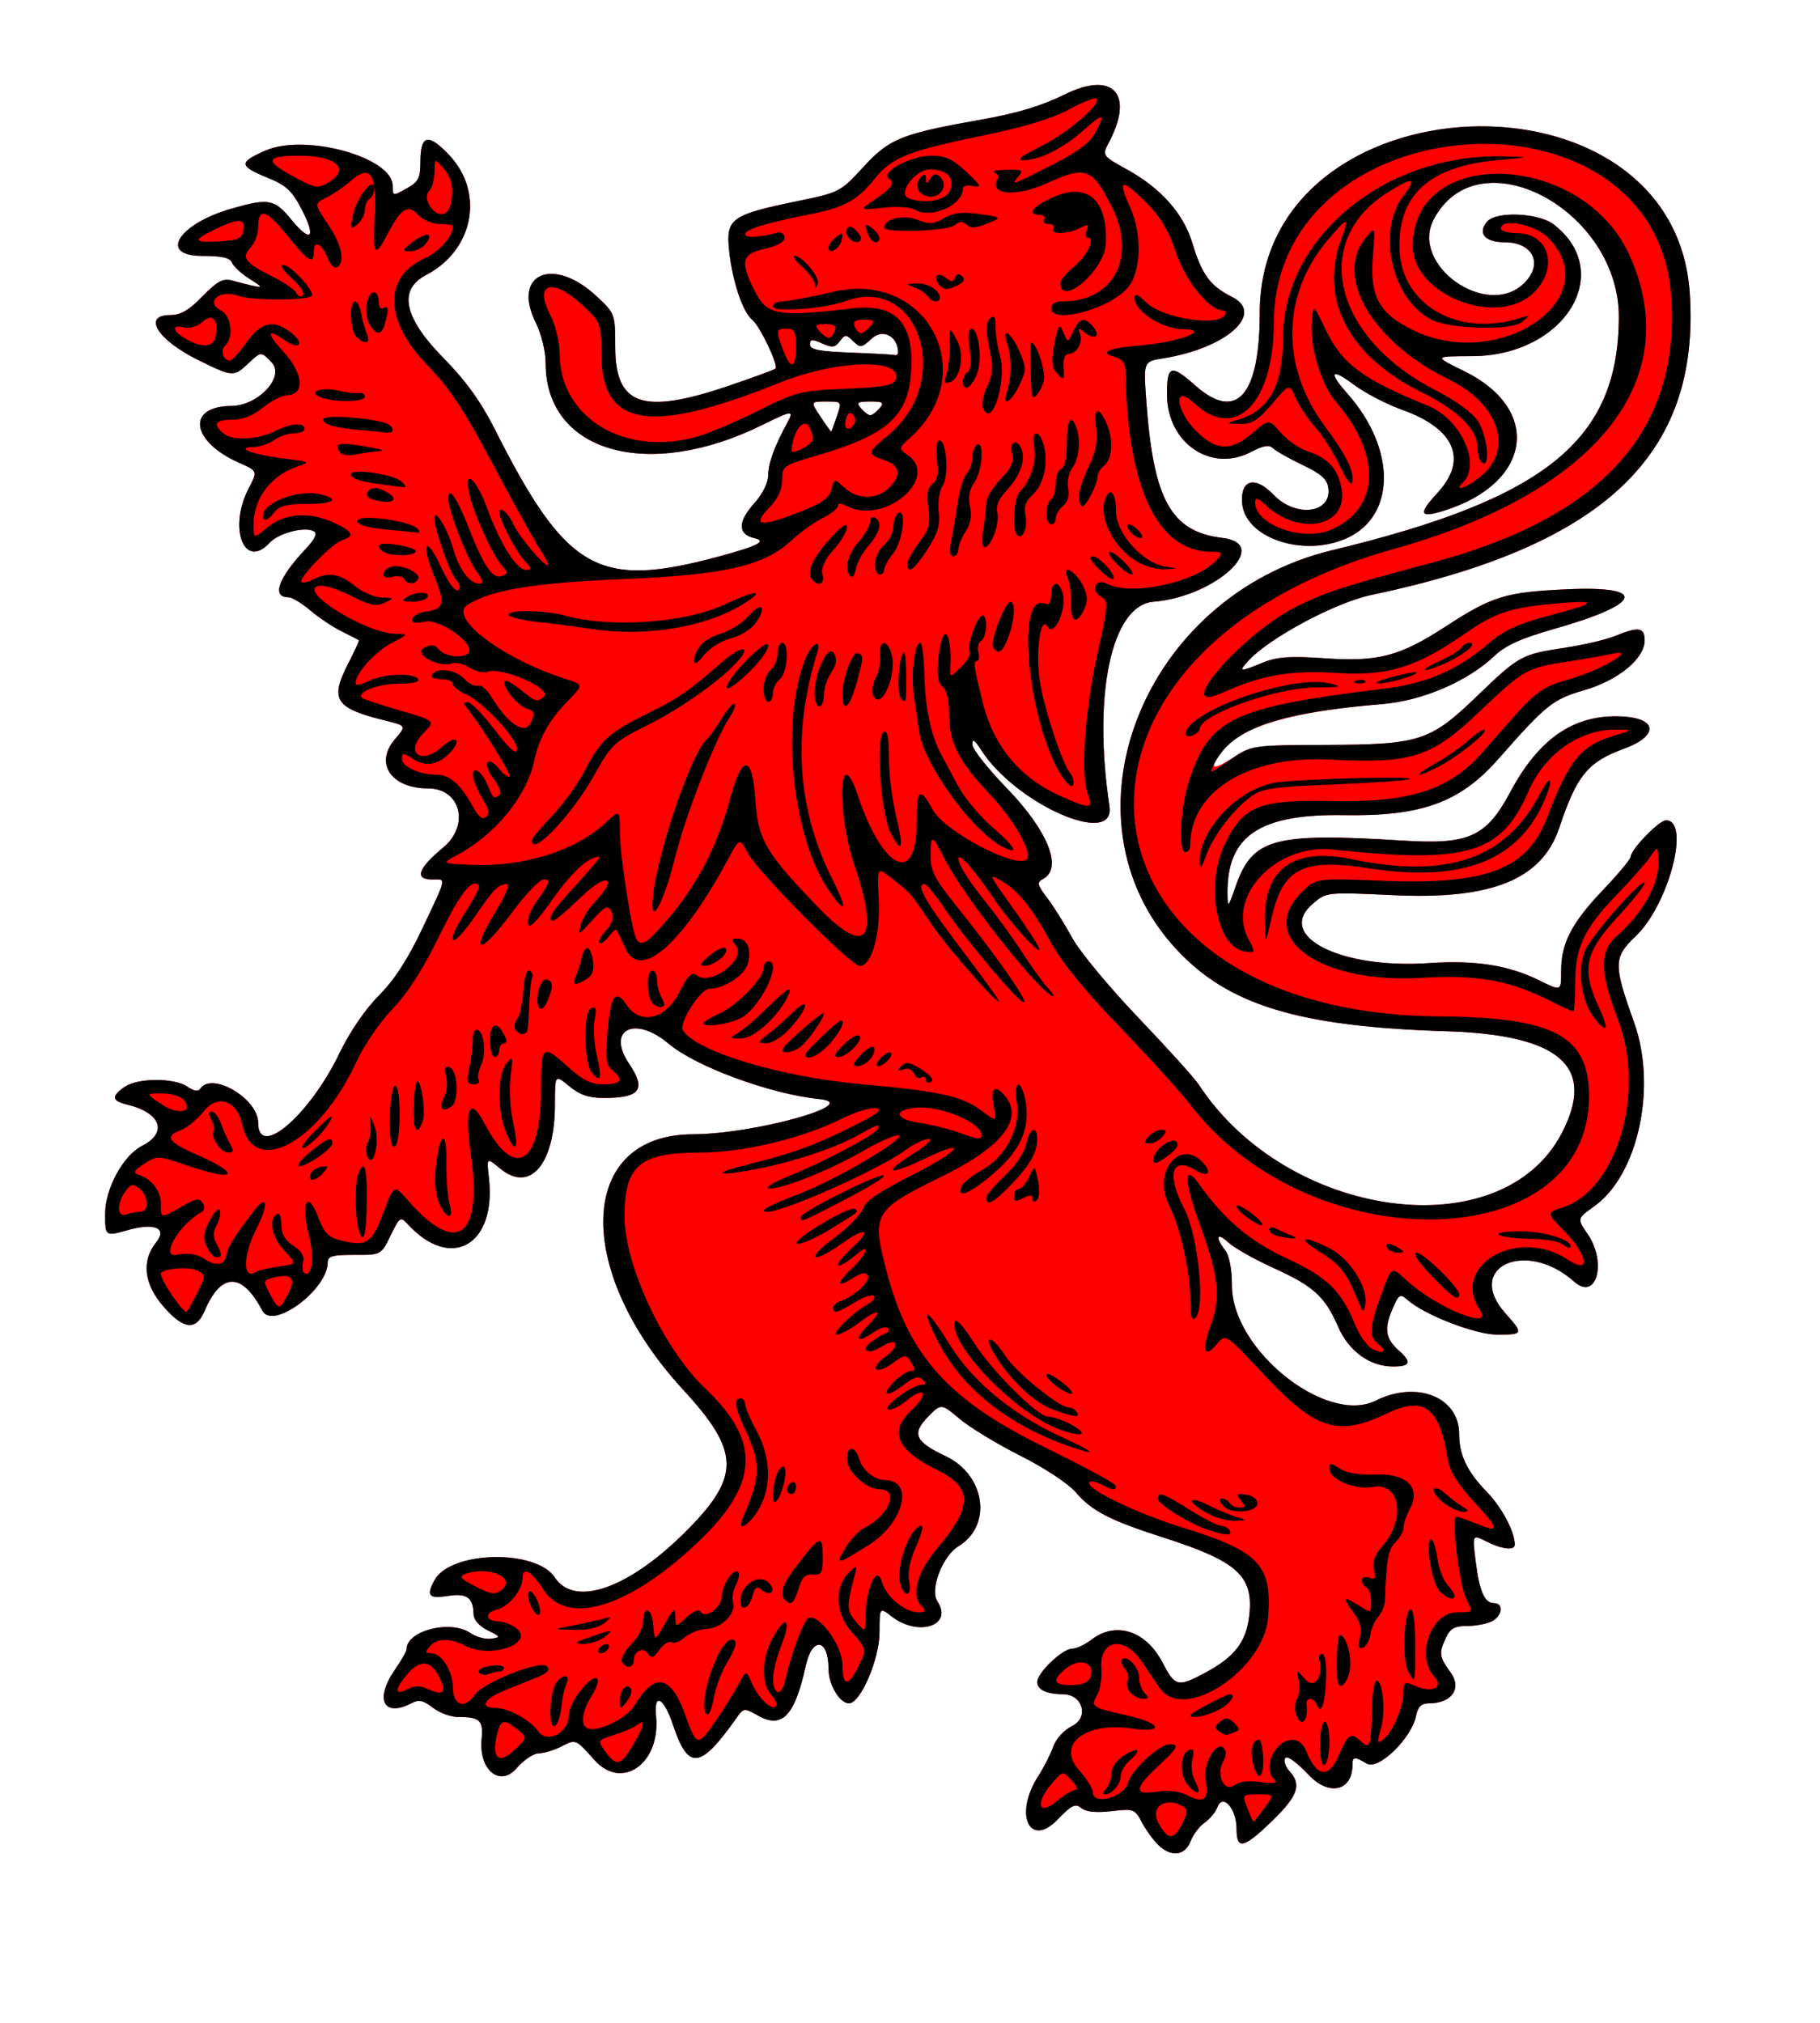
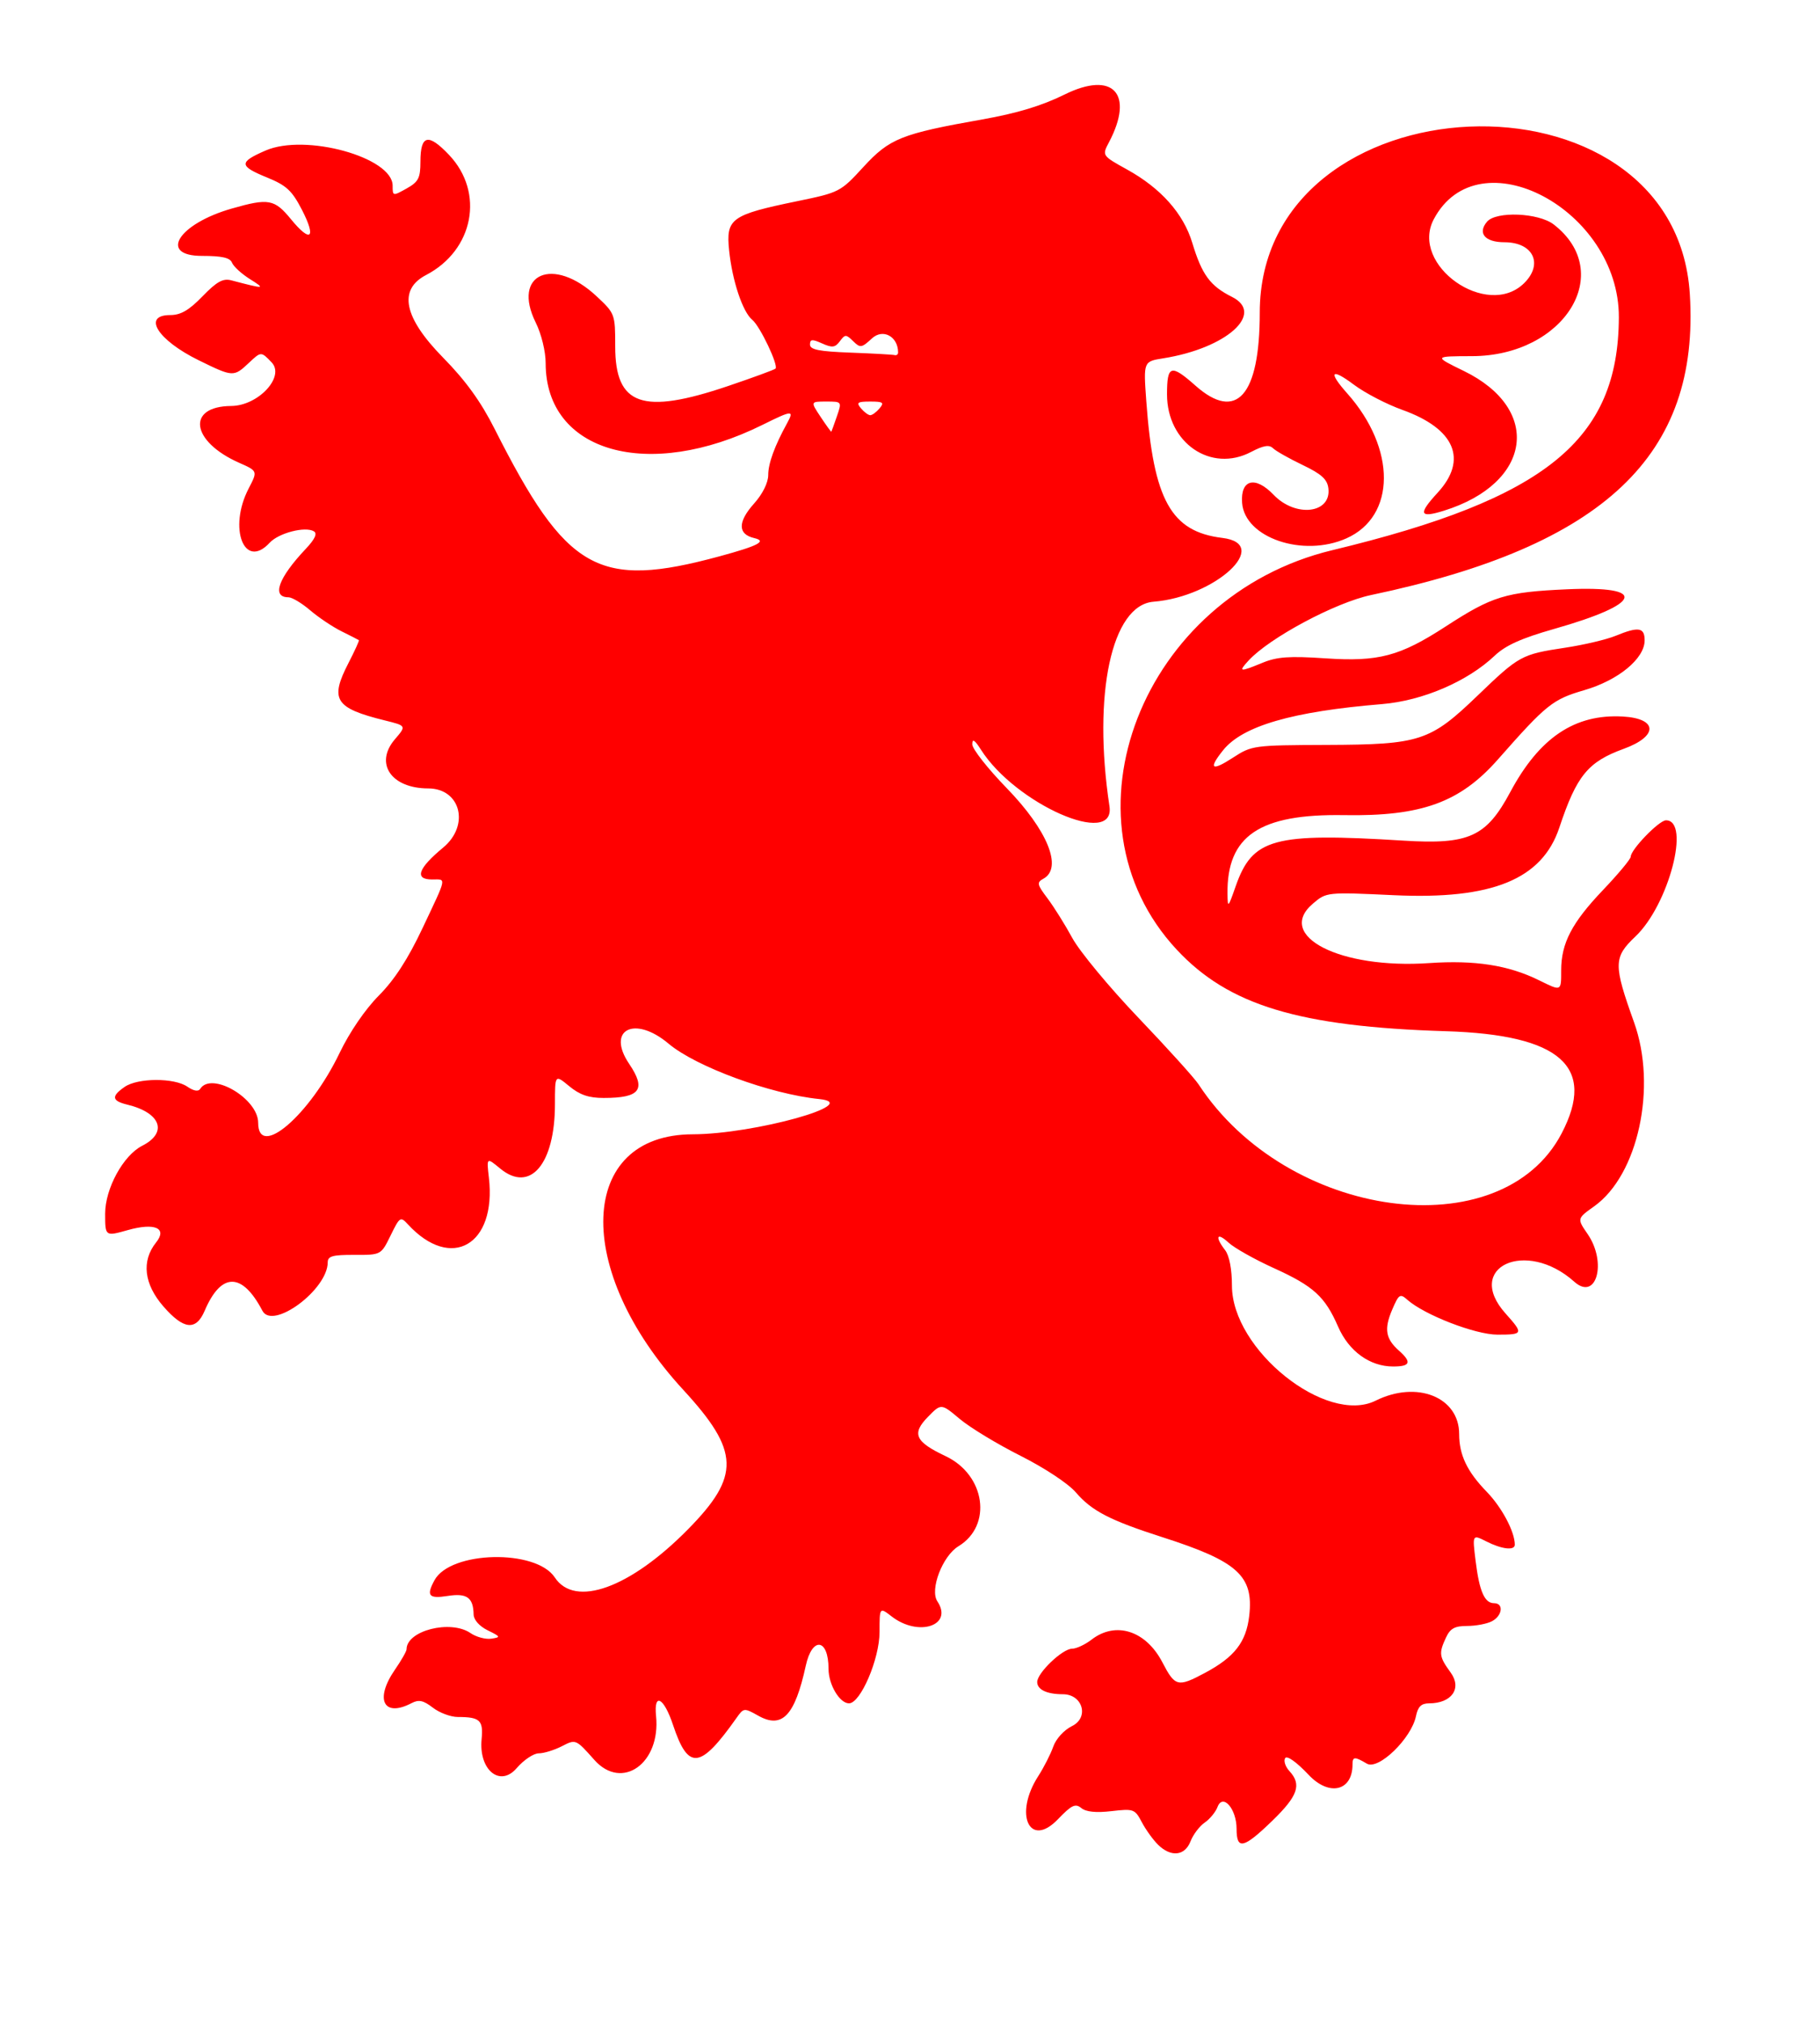
<svg xmlns="http://www.w3.org/2000/svg" width="450" height="500">
  <title>Red Lion</title>
  <g>
    <title>Layer 1</title>
    <g id="layer1">
      <g id="g2538">
        <path id="path7051" d="m286.324,455.964c-1.228,-1.204 -3.034,-3.712 -4.014,-5.572c-1.707,-3.239 -2.024,-3.354 -7.493,-2.718c-3.822,0.444 -6.29,0.192 -7.462,-0.762c-1.471,-1.198 -2.394,-0.757 -5.781,2.768c-7.032,7.316 -10.938,-1.231 -4.868,-10.652c1.395,-2.166 3.07,-5.456 3.722,-7.313c0.676,-1.927 2.666,-4.102 4.637,-5.069c4.299,-2.11 2.634,-7.869 -2.275,-7.869c-3.954,0 -6.337,-1.136 -6.337,-3.02c0,-2.257 6.254,-8.231 8.617,-8.231c1.052,0 3.225,-1.013 4.829,-2.25c5.976,-4.613 13.433,-2.218 17.51,5.623c3.131,6.024 3.802,6.19 10.521,2.603c7.319,-3.907 10.2,-7.619 10.944,-14.099c1.136,-9.885 -2.816,-13.465 -21.464,-19.442c-12.945,-4.149 -17.475,-6.491 -21.387,-11.058c-1.87,-2.183 -7.716,-6.051 -13.691,-9.057c-5.735,-2.885 -12.497,-6.985 -15.026,-9.109c-4.6,-3.864 -4.6,-3.864 -7.886,-0.499c-4.053,4.151 -3.157,6.129 4.387,9.691c9.836,4.645 11.624,17.146 3.185,22.264c-3.953,2.398 -7.15,10.741 -5.222,13.629c3.993,5.98 -4.66,8.855 -11.278,3.747c-3.021,-2.332 -3.021,-2.332 -3.021,3.834c0,6.653 -4.7,17.624 -7.55,17.624c-2.314,0 -5.062,-4.623 -5.062,-8.514c0,-7.52 -4.036,-8.077 -5.628,-0.778c-2.694,12.353 -5.842,15.663 -11.746,12.351c-3.515,-1.971 -3.6,-1.962 -5.385,0.563c-8.987,12.712 -11.924,13.032 -15.695,1.708c-2.267,-6.809 -4.789,-8.127 -4.19,-2.191c1.181,11.702 -8.423,18.532 -15.256,10.849c-4.586,-5.156 -4.586,-5.156 -8.025,-3.391c-1.892,0.971 -4.472,1.764 -5.733,1.762c-1.261,-0.002 -3.715,1.647 -5.453,3.663c-4.134,4.798 -9.407,0.431 -8.667,-7.179c0.453,-4.656 -0.421,-5.468 -5.884,-5.468c-1.755,0 -4.536,-1.038 -6.18,-2.307c-2.344,-1.809 -3.474,-2.051 -5.239,-1.125c-6.945,3.648 -9.214,-0.909 -4.121,-8.274c1.576,-2.28 2.866,-4.54 2.866,-5.024c0,-4.636 10.887,-7.395 15.814,-4.008c1.411,0.97 3.719,1.592 5.128,1.383c2.397,-0.356 2.34,-0.489 -0.878,-2.065c-2.05,-1.005 -3.457,-2.587 -3.482,-3.916c-0.08,-4.198 -1.663,-5.331 -6.407,-4.586c-4.707,0.738 -5.361,-0.043 -3.262,-3.893c3.957,-7.256 25.087,-7.738 29.74,-0.678c4.98,7.556 18.599,2.643 32.906,-11.87c13.029,-13.217 12.826,-19.339 -1.145,-34.504c-27.343,-29.681 -26.112,-63.101 2.327,-63.163c15.2,-0.033 42.363,-7.592 31.3,-8.71c-12.079,-1.221 -30.477,-7.982 -37.262,-13.694c-8.399,-7.07 -15.448,-3.465 -9.746,4.985c4.298,6.368 2.75,8.438 -6.311,8.438c-3.683,0 -5.896,-0.758 -8.506,-2.913c-3.527,-2.913 -3.527,-2.913 -3.527,4.427c0,14.843 -6.122,22.058 -13.528,15.943c-3.384,-2.795 -3.384,-2.795 -2.805,2.249c1.913,16.653 -9.318,23.144 -20.001,11.56c-1.866,-2.023 -2.027,-1.922 -4.3,2.724c-2.362,4.825 -2.362,4.825 -8.954,4.797c-5.39,-0.023 -6.593,0.312 -6.593,1.84c0,6.745 -13.605,16.828 -16.151,11.97c-5.011,-9.56 -10.192,-9.56 -14.273,0c-2.138,5.009 -5.179,4.697 -10.188,-1.046c-4.835,-5.543 -5.493,-11.26 -1.821,-15.84c2.836,-3.538 -0.321,-4.926 -6.957,-3.059c-5.642,1.588 -5.643,1.588 -5.643,-4.044c0,-6.212 4.472,-14.41 9.158,-16.788c6.41,-3.252 4.617,-8.169 -3.712,-10.178c-3.819,-0.922 -3.977,-2.073 -0.605,-4.391c3.25,-2.234 12.247,-2.264 15.466,-0.052c1.565,1.076 2.736,1.282 3.189,0.563c2.767,-4.394 14.339,2.365 14.339,8.375c0,9.079 12.733,-1.846 20.146,-17.286c2.463,-5.129 6.334,-10.787 9.694,-14.166c3.865,-3.887 7.204,-9.038 10.807,-16.674c6.131,-12.993 5.94,-12.015 2.348,-12.015c-4.432,0 -3.48,-2.733 2.743,-7.883c6.646,-5.499 4.339,-14.614 -3.701,-14.623c-9.16,-0.011 -13.34,-6.189 -8.225,-12.154c2.856,-3.331 2.856,-3.331 -2.466,-4.646c-12.374,-3.058 -13.693,-5.128 -9.028,-14.171c1.555,-3.014 2.716,-5.567 2.58,-5.673c-0.136,-0.106 -2.053,-1.088 -4.26,-2.18c-2.207,-1.093 -5.708,-3.436 -7.779,-5.206c-2.071,-1.771 -4.492,-3.219 -5.378,-3.219c-4.22,0 -2.513,-4.762 4.291,-11.968c2.253,-2.386 2.905,-3.789 2.012,-4.331c-2.13,-1.292 -8.71,0.404 -10.938,2.82c-6.275,6.803 -10.299,-3.598 -5.192,-13.421c2.24,-4.308 2.24,-4.308 -2.365,-6.346c-11.901,-5.266 -13.111,-13.949 -1.957,-14.038c6.702,-0.054 13.374,-7.246 9.996,-10.775c-2.604,-2.72 -2.604,-2.72 -5.608,0.105c-3.775,3.549 -3.917,3.542 -12.438,-0.637c-10.133,-4.969 -14.029,-11.165 -7.02,-11.165c2.592,0 4.638,-1.188 7.978,-4.634c3.53,-3.642 5.055,-4.487 7.12,-3.946c8.345,2.184 8.548,2.17 4.595,-0.316c-2.071,-1.302 -4.061,-3.124 -4.422,-4.048c-0.48,-1.228 -2.477,-1.681 -7.414,-1.681c-10.86,0 -5.857,-7.933 7.386,-11.711c9.093,-2.594 10.53,-2.331 14.631,2.677c4.869,5.945 6.312,4.67 2.679,-2.365c-2.447,-4.739 -3.838,-6.029 -8.588,-7.966c-7.007,-2.858 -7.061,-3.783 -0.39,-6.679c9.868,-4.283 31.411,1.677 31.411,8.691c0,2.59 0.043,2.598 3.432,0.706c2.953,-1.649 3.433,-2.575 3.44,-6.632c0.01,-6.663 1.911,-7.118 7.068,-1.693c8.841,9.301 6.117,23.556 -5.676,29.701c-6.944,3.618 -5.52,10.513 4.219,20.424c5.58,5.678 9.315,10.844 12.728,17.6c17.803,35.237 25.586,39.646 55.619,31.504c9.607,-2.604 11.802,-3.759 8.57,-4.508c-4.082,-0.946 -4.104,-3.985 -0.062,-8.503c2.152,-2.405 3.53,-5.18 3.53,-7.108c0,-2.838 1.577,-7.161 4.66,-12.776c1.809,-3.294 1.314,-3.261 -6.088,0.406c-28.271,14.004 -53.605,6.796 -53.605,-15.253c0,-2.894 -1.055,-7.208 -2.453,-10.032c-5.977,-12.071 4.305,-16.53 15.03,-6.518c4.562,4.258 4.621,4.416 4.621,12.414c0,14.606 6.699,16.962 27.868,9.8c6.183,-2.092 11.478,-4.034 11.766,-4.316c0.794,-0.78 -3.834,-10.501 -5.738,-12.051c-2.383,-1.941 -4.963,-9.676 -5.732,-17.186c-0.806,-7.86 0.464,-8.774 16.885,-12.159c10.391,-2.142 10.648,-2.275 16.29,-8.418c6.507,-7.085 9.382,-8.235 29.456,-11.787c8.548,-1.512 14.7,-3.375 20.323,-6.154c11.984,-5.922 17.297,-0.206 10.969,11.802c-1.739,3.299 -1.739,3.299 4.515,6.763c8.334,4.615 13.89,10.864 16.073,18.078c2.397,7.923 4.419,10.676 9.83,13.385c8.229,4.119 -1.368,12.697 -16.979,15.176c-4.923,0.782 -4.923,0.782 -4.218,10.519c1.777,24.525 6.112,32.338 18.796,33.875c12.386,1.501 -1.674,14.542 -17.007,15.774c-10.346,0.832 -15.082,22.81 -10.892,50.545c1.564,10.357 -23.198,-0.52 -31.762,-13.951c-1.58,-2.479 -2.153,-2.834 -2.156,-1.335c-0.002,1.122 3.819,5.978 8.491,10.791c10.139,10.444 13.925,19.763 9.106,22.41c-1.694,0.93 -1.593,1.429 0.985,4.837c1.58,2.09 4.351,6.517 6.158,9.839c1.806,3.321 9.152,12.181 16.324,19.689c7.173,7.507 13.869,14.916 14.881,16.463c21.908,33.481 74.876,40.643 89.772,12.139c8.631,-16.515 -0.283,-24.393 -28.59,-25.265c-36.343,-1.119 -53.751,-6.392 -66.585,-20.173c-30.05,-32.264 -8.576,-87.408 38.444,-98.719c52.911,-12.729 70.764,-27.227 70.883,-57.563c0.104,-26.657 -34.766,-45.11 -45.774,-24.222c-5.943,11.279 13.168,24.786 22.338,15.788c4.841,-4.75 2.265,-10.126 -4.851,-10.126c-4.819,0 -6.714,-2.233 -4.309,-5.077c2.239,-2.647 12.733,-2.217 16.481,0.676c15.408,11.894 2.645,32.491 -20.174,32.555c-9.504,0.026 -9.504,0.026 -2.052,3.657c19.452,9.474 16.83,27.779 -4.949,34.557c-6.035,1.878 -6.391,0.832 -1.517,-4.461c7.535,-8.184 4.281,-15.817 -8.728,-20.472c-3.863,-1.382 -9.248,-4.179 -11.966,-6.215c-5.675,-4.251 -6.452,-3.241 -1.654,2.151c12.153,13.659 12.059,30.358 -0.203,35.82c-10.729,4.78 -25.158,-0.13 -25.796,-8.779c-0.427,-5.803 3.24,-6.738 7.789,-1.986c5.432,5.674 14.283,4.646 13.546,-1.574c-0.268,-2.26 -1.692,-3.554 -6.387,-5.801c-3.323,-1.59 -6.615,-3.454 -7.316,-4.142c-0.935,-0.917 -2.376,-0.671 -5.406,0.923c-9.922,5.218 -20.791,-2.219 -20.791,-14.227c0,-7.25 0.96,-7.546 7.03,-2.164c10.152,8.999 15.901,2.487 15.901,-18.01c0,-58.323 102.638,-62.828 106.331,-4.667c2.533,39.905 -21.225,62.344 -78.814,74.44c-8.801,1.849 -25.104,10.562 -30.275,16.181c-2.625,2.852 -2.266,2.909 3.478,0.548c3.562,-1.464 6.617,-1.679 15.456,-1.085c13.213,0.889 18.436,-0.495 29.852,-7.91c11.495,-7.464 14.774,-8.468 29.892,-9.152c20.197,-0.913 18.757,3.571 -3.145,9.799c-8.079,2.297 -11.997,4.059 -14.669,6.595c-6.725,6.383 -17.823,11.152 -27.882,11.981c-22.185,1.829 -34.47,5.395 -39.288,11.406c-3.706,4.624 -2.868,5.277 2.392,1.865c4.721,-3.063 5.071,-3.111 23.217,-3.181c23.116,-0.088 25.563,-0.888 37.342,-12.22c10.247,-9.858 10.822,-10.173 21.596,-11.802c4.625,-0.699 10.235,-2.02 12.465,-2.934c5.707,-2.34 7.214,-2.108 7.214,1.112c0,4.509 -6.494,9.862 -14.945,12.318c-7.795,2.266 -9.335,3.501 -21.296,17.075c-9.411,10.68 -18.911,14.126 -38.062,13.806c-20.943,-0.349 -29.028,5.116 -28.835,19.49c0.048,3.53 0.155,3.431 2.007,-1.863c4.172,-11.927 9.312,-13.329 41.511,-11.323c16.206,1.009 20.466,-0.929 26.405,-12.017c7.211,-13.462 15.966,-19.333 27.829,-18.66c8.665,0.492 8.789,4.863 0.227,7.98c-8.875,3.231 -11.647,6.621 -15.932,19.48c-4.261,12.788 -16.615,17.835 -40.886,16.704c-16.689,-0.777 -16.689,-0.777 -20.064,2.103c-9.346,7.977 6.756,16.198 28.754,14.681c11.307,-0.78 19.613,0.515 27.158,4.235c5.59,2.757 5.492,2.801 5.492,-2.439c0,-6.705 2.637,-11.773 10.319,-19.832c3.783,-3.969 6.879,-7.686 6.879,-8.261c0,-1.758 7.014,-8.998 8.717,-8.998c6.155,0 0.671,20.902 -7.526,28.687c-5.474,5.198 -5.503,6.919 -0.362,21.266c5.719,15.959 1.004,37.714 -9.851,45.45c-4.266,3.042 -4.266,3.042 -1.635,6.864c4.848,7.044 2.157,16.667 -3.296,11.788c-11.954,-10.695 -27.27,-3.63 -17.004,7.844c4.49,5.018 4.407,5.235 -2.006,5.234c-5.473,-0.001 -18.045,-4.872 -22.293,-8.637c-1.777,-1.576 -2.093,-1.364 -3.745,2.515c-2.02,4.745 -1.616,7.139 1.703,10.087c3.214,2.854 2.818,3.912 -1.462,3.908c-5.758,-0.007 -10.94,-3.762 -13.595,-9.851c-3.246,-7.448 -6.06,-10.009 -15.904,-14.474c-4.716,-2.14 -9.747,-4.97 -11.179,-6.29c-2.908,-2.682 -3.444,-1.505 -0.848,1.863c1.034,1.341 1.684,4.719 1.684,8.757c0,15.86 23.317,34.516 35.542,28.437c10.181,-5.063 20.638,-0.881 20.638,8.252c0,5.156 1.963,9.272 6.795,14.25c3.766,3.879 6.963,9.896 6.963,13.106c0,1.496 -3.218,1.127 -7.028,-0.806c-3.475,-1.763 -3.475,-1.763 -2.666,4.781c0.935,7.565 2.209,10.483 4.575,10.483c2.435,0 2.061,3.096 -0.538,4.461c-1.22,0.64 -3.975,1.164 -6.122,1.164c-3.071,0 -4.188,0.612 -5.235,2.866c-1.815,3.909 -1.708,4.705 1.163,8.661c2.835,3.908 0.239,7.6 -5.343,7.6c-1.926,0 -2.762,0.813 -3.238,3.147c-1.128,5.536 -9.302,13.449 -12.148,11.76c-3.035,-1.8 -3.548,-1.769 -3.548,0.219c0,6.566 -5.76,7.935 -10.824,2.573c-3.036,-3.215 -5.373,-4.878 -5.833,-4.148c-0.421,0.669 0.058,2.111 1.066,3.203c3.068,3.327 2.103,6.124 -4.223,12.255c-7.134,6.913 -8.85,7.303 -8.85,2.011c0,-4.957 -3.411,-8.856 -4.716,-5.392c-0.469,1.242 -1.896,2.976 -3.173,3.854c-1.277,0.877 -2.849,2.957 -3.494,4.621c-1.405,3.627 -4.838,3.983 -8.047,0.834zm-79.402,-353.054c1.255,-3.65 1.251,-3.657 -2.643,-3.657c-3.9,0 -3.9,0 -1.373,3.802c1.389,2.091 2.579,3.737 2.643,3.657c0.064,-0.08 0.682,-1.791 1.373,-3.802l0,0zm10.549,-1.969c1.219,-1.441 0.884,-1.688 -2.293,-1.688c-3.177,0 -3.512,0.246 -2.293,1.688c0.785,0.928 1.817,1.688 2.293,1.688c0.476,0 1.508,-0.759 2.293,-1.688zm4.586,-13.813c0,-3.961 -3.745,-5.986 -6.453,-3.49c-2.571,2.37 -2.9,2.419 -4.659,0.693c-1.759,-1.726 -1.991,-1.725 -3.29,0.019c-1.172,1.573 -1.882,1.66 -4.39,0.538c-2.471,-1.105 -2.992,-1.056 -2.992,0.282c0,1.258 2.243,1.704 10.032,1.995c5.518,0.206 10.419,0.479 10.892,0.606c0.473,0.127 0.86,-0.162 0.86,-0.643z" fill="#ff0000" />
-         <path id="path3089" d="m286.324,455.964c-1.228,-1.204 -3.034,-3.712 -4.014,-5.572c-1.707,-3.239 -2.024,-3.354 -7.493,-2.718c-3.822,0.444 -6.29,0.192 -7.462,-0.762c-1.471,-1.198 -2.394,-0.757 -5.781,2.768c-7.032,7.316 -10.938,-1.231 -4.868,-10.652c1.395,-2.166 3.07,-5.456 3.722,-7.313c0.676,-1.927 2.666,-4.102 4.637,-5.069c4.299,-2.11 2.634,-7.869 -2.275,-7.869c-3.954,0 -6.337,-1.136 -6.337,-3.02c0,-2.257 6.254,-8.231 8.617,-8.231c1.052,0 3.225,-1.013 4.829,-2.25c5.976,-4.613 13.433,-2.218 17.51,5.623c3.131,6.024 3.802,6.19 10.521,2.603c7.319,-3.907 10.2,-7.619 10.944,-14.099c1.136,-9.885 -2.816,-13.465 -21.464,-19.442c-12.945,-4.149 -17.475,-6.491 -21.387,-11.058c-1.87,-2.183 -7.716,-6.051 -13.691,-9.057c-5.735,-2.885 -12.497,-6.985 -15.026,-9.109c-4.6,-3.864 -4.6,-3.864 -7.886,-0.499c-4.053,4.151 -3.157,6.129 4.387,9.691c9.836,4.645 11.624,17.146 3.185,22.264c-3.953,2.398 -7.15,10.741 -5.222,13.629c3.993,5.98 -4.66,8.855 -11.278,3.747c-3.021,-2.332 -3.021,-2.332 -3.021,3.834c0,6.653 -4.7,17.624 -7.55,17.624c-2.314,0 -5.062,-4.623 -5.062,-8.514c0,-7.52 -4.036,-8.077 -5.628,-0.778c-2.694,12.353 -5.842,15.663 -11.746,12.351c-3.515,-1.971 -3.6,-1.962 -5.385,0.563c-8.987,12.712 -11.924,13.032 -15.695,1.708c-2.267,-6.809 -4.789,-8.127 -4.19,-2.191c1.181,11.702 -8.423,18.532 -15.256,10.849c-4.586,-5.156 -4.586,-5.156 -8.025,-3.391c-1.892,0.971 -4.472,1.764 -5.733,1.762c-1.261,-0.002 -3.715,1.647 -5.453,3.663c-4.134,4.798 -9.407,0.431 -8.667,-7.179c0.453,-4.656 -0.421,-5.468 -5.884,-5.468c-1.755,0 -4.536,-1.038 -6.18,-2.307c-2.344,-1.809 -3.474,-2.051 -5.239,-1.125c-6.945,3.648 -9.214,-0.909 -4.121,-8.274c1.577,-2.28 2.866,-4.541 2.866,-5.024c0,-4.636 10.887,-7.395 15.814,-4.008c1.411,0.97 3.719,1.592 5.128,1.383c2.397,-0.356 2.34,-0.489 -0.878,-2.065c-2.05,-1.005 -3.457,-2.587 -3.482,-3.916c-0.08,-4.198 -1.663,-5.331 -6.407,-4.586c-4.707,0.738 -5.361,-0.043 -3.262,-3.893c3.957,-7.256 25.087,-7.738 29.74,-0.678c4.98,7.556 18.599,2.643 32.906,-11.87c13.029,-13.217 12.826,-19.339 -1.145,-34.504c-27.343,-29.681 -26.112,-63.101 2.327,-63.163c15.2,-0.033 42.363,-7.592 31.3,-8.71c-12.079,-1.221 -30.477,-7.982 -37.262,-13.694c-8.399,-7.07 -15.448,-3.465 -9.746,4.985c4.298,6.368 2.75,8.438 -6.311,8.438c-3.683,0 -5.896,-0.758 -8.506,-2.913c-3.527,-2.913 -3.527,-2.913 -3.527,4.427c0,14.843 -6.122,22.058 -13.528,15.943c-3.384,-2.795 -3.384,-2.795 -2.805,2.249c1.913,16.653 -9.318,23.144 -20.001,11.56c-1.866,-2.023 -2.027,-1.922 -4.3,2.724c-2.362,4.825 -2.362,4.825 -8.954,4.797c-5.39,-0.023 -6.593,0.312 -6.593,1.84c0,6.745 -13.605,16.828 -16.151,11.97c-5.011,-9.56 -10.192,-9.56 -14.273,0c-2.138,5.009 -5.179,4.697 -10.188,-1.046c-4.835,-5.543 -5.493,-11.26 -1.821,-15.84c2.836,-3.538 -0.321,-4.926 -6.957,-3.059c-5.642,1.588 -5.643,1.588 -5.643,-4.044c0,-6.212 4.472,-14.41 9.158,-16.788c6.41,-3.252 4.617,-8.169 -3.712,-10.178c-3.819,-0.922 -3.977,-2.073 -0.605,-4.391c3.25,-2.234 12.247,-2.264 15.466,-0.052c1.565,1.076 2.736,1.282 3.189,0.563c2.767,-4.394 14.339,2.365 14.339,8.374c0,9.08 12.733,-1.845 20.146,-17.285c2.463,-5.129 6.335,-10.787 9.694,-14.166c3.865,-3.887 7.204,-9.038 10.807,-16.674c6.132,-12.993 5.94,-12.015 2.348,-12.015c-4.432,0 -3.48,-2.733 2.743,-7.883c6.646,-5.499 4.339,-14.614 -3.701,-14.623c-9.16,-0.011 -13.34,-6.189 -8.225,-12.154c2.856,-3.331 2.856,-3.331 -2.466,-4.646c-12.374,-3.058 -13.693,-5.128 -9.028,-14.171c1.555,-3.014 2.716,-5.567 2.58,-5.673c-0.136,-0.106 -2.053,-1.088 -4.26,-2.18c-2.207,-1.093 -5.708,-3.436 -7.779,-5.206c-2.071,-1.771 -4.492,-3.219 -5.378,-3.219c-4.22,0 -2.513,-4.762 4.291,-11.968c2.253,-2.386 2.905,-3.79 2.012,-4.331c-2.13,-1.292 -8.71,0.404 -10.938,2.82c-6.275,6.803 -10.299,-3.598 -5.192,-13.421c2.24,-4.308 2.24,-4.308 -2.365,-6.346c-11.901,-5.266 -13.111,-13.949 -1.957,-14.038c6.702,-0.054 13.374,-7.246 9.996,-10.775c-2.604,-2.72 -2.604,-2.72 -5.608,0.105c-3.775,3.549 -3.917,3.542 -12.438,-0.637c-10.133,-4.969 -14.029,-11.165 -7.02,-11.165c2.592,0 4.638,-1.188 7.978,-4.634c3.53,-3.642 5.055,-4.487 7.12,-3.946c8.345,2.184 8.548,2.17 4.595,-0.316c-2.071,-1.302 -4.061,-3.124 -4.422,-4.048c-0.48,-1.228 -2.477,-1.681 -7.414,-1.681c-10.86,0 -5.857,-7.933 7.386,-11.711c9.093,-2.594 10.53,-2.331 14.631,2.677c4.869,5.945 6.312,4.67 2.679,-2.365c-2.447,-4.739 -3.838,-6.029 -8.588,-7.966c-7.007,-2.858 -7.061,-3.783 -0.39,-6.679c9.868,-4.283 31.411,1.677 31.411,8.691c0,2.59 0.043,2.598 3.432,0.706c2.953,-1.649 3.433,-2.575 3.44,-6.632c0.01,-6.663 1.911,-7.118 7.068,-1.693c8.841,9.301 6.117,23.556 -5.676,29.701c-6.944,3.618 -5.52,10.513 4.219,20.424c5.58,5.678 9.315,10.844 12.728,17.6c17.803,35.237 25.586,39.646 55.619,31.504c9.607,-2.604 11.802,-3.759 8.57,-4.508c-4.082,-0.946 -4.104,-3.985 -0.062,-8.503c2.152,-2.405 3.53,-5.18 3.53,-7.108c0,-2.838 1.577,-7.161 4.66,-12.776c1.809,-3.294 1.314,-3.261 -6.088,0.406c-28.271,14.004 -53.605,6.796 -53.605,-15.253c0,-2.894 -1.055,-7.208 -2.453,-10.032c-5.977,-12.071 4.305,-16.53 15.03,-6.518c4.562,4.258 4.621,4.417 4.621,12.414c0,14.606 6.699,16.962 27.868,9.8c6.183,-2.092 11.478,-4.034 11.765,-4.316c0.795,-0.78 -3.833,-10.501 -5.737,-12.051c-2.383,-1.941 -4.963,-9.677 -5.732,-17.186c-0.806,-7.86 0.464,-8.774 16.885,-12.159c10.391,-2.142 10.648,-2.275 16.29,-8.418c6.507,-7.085 9.382,-8.235 29.456,-11.787c8.548,-1.512 14.7,-3.375 20.323,-6.154c11.984,-5.922 17.297,-0.206 10.969,11.802c-1.739,3.299 -1.739,3.299 4.515,6.763c8.334,4.615 13.89,10.864 16.073,18.078c2.397,7.923 4.419,10.675 9.83,13.385c8.229,4.119 -1.368,12.697 -16.979,15.176c-4.923,0.782 -4.923,0.782 -4.218,10.519c1.777,24.525 6.112,32.338 18.796,33.875c12.386,1.501 -1.674,14.542 -17.007,15.774c-10.346,0.832 -15.082,22.81 -10.892,50.545c1.564,10.357 -23.198,-0.52 -31.762,-13.951c-1.58,-2.479 -2.153,-2.834 -2.156,-1.335c-0.002,1.122 3.819,5.978 8.491,10.791c10.139,10.444 13.925,19.763 9.106,22.41c-1.694,0.93 -1.593,1.429 0.985,4.837c1.58,2.09 4.351,6.517 6.158,9.839c1.806,3.321 9.152,12.181 16.324,19.689c7.173,7.507 13.869,14.916 14.881,16.463c21.908,33.481 74.876,40.643 89.772,12.139c8.631,-16.515 -0.283,-24.393 -28.59,-25.265c-36.343,-1.119 -53.751,-6.393 -66.585,-20.173c-30.05,-32.264 -8.576,-87.408 38.444,-98.719c52.911,-12.729 70.764,-27.227 70.883,-57.563c0.104,-26.657 -34.766,-45.11 -45.774,-24.222c-5.943,11.279 13.168,24.786 22.338,15.788c4.841,-4.75 2.265,-10.126 -4.851,-10.126c-4.819,0 -6.714,-2.233 -4.309,-5.077c2.239,-2.647 12.733,-2.217 16.481,0.676c15.408,11.893 2.645,32.491 -20.174,32.555c-9.504,0.026 -9.504,0.026 -2.052,3.657c19.452,9.474 16.83,27.779 -4.949,34.557c-6.035,1.878 -6.391,0.832 -1.517,-4.461c7.535,-8.184 4.281,-15.817 -8.728,-20.472c-3.863,-1.382 -9.248,-4.179 -11.966,-6.215c-5.675,-4.251 -6.452,-3.241 -1.654,2.151c12.153,13.659 12.059,30.358 -0.203,35.82c-10.729,4.78 -25.158,-0.13 -25.796,-8.779c-0.427,-5.803 3.24,-6.738 7.789,-1.986c5.432,5.674 14.283,4.646 13.546,-1.574c-0.268,-2.26 -1.692,-3.554 -6.387,-5.801c-3.323,-1.59 -6.615,-3.454 -7.316,-4.142c-0.935,-0.917 -2.376,-0.671 -5.406,0.923c-9.922,5.218 -20.791,-2.219 -20.791,-14.227c0,-7.25 0.96,-7.546 7.03,-2.164c10.152,8.999 15.901,2.487 15.901,-18.01c0,-58.323 102.638,-62.828 106.331,-4.667c2.533,39.905 -21.225,62.344 -78.814,74.44c-8.801,1.849 -25.104,10.562 -30.275,16.181c-2.625,2.852 -2.266,2.909 3.478,0.548c3.562,-1.464 6.617,-1.679 15.456,-1.085c13.213,0.889 18.436,-0.495 29.852,-7.91c11.495,-7.464 14.774,-8.468 29.892,-9.152c20.197,-0.913 18.757,3.571 -3.145,9.799c-8.079,2.297 -11.997,4.059 -14.669,6.595c-6.725,6.383 -17.823,11.152 -27.882,11.981c-25.702,2.119 -36.849,6.002 -41.261,14.373c-1.629,3.092 -1.629,3.092 3.655,-0.56c5.284,-3.652 5.284,-3.652 23.817,-3.723c23.24,-0.088 25.662,-0.878 37.452,-12.22c10.247,-9.858 10.822,-10.173 21.596,-11.802c4.625,-0.699 10.235,-2.02 12.465,-2.934c5.707,-2.34 7.214,-2.108 7.214,1.112c0,4.509 -6.494,9.862 -14.945,12.318c-7.795,2.266 -9.335,3.501 -21.296,17.075c-9.411,10.68 -18.911,14.126 -38.062,13.806c-20.943,-0.349 -29.028,5.116 -28.835,19.49c0.048,3.53 0.155,3.431 2.007,-1.863c4.172,-11.927 9.312,-13.329 41.511,-11.323c16.206,1.009 20.466,-0.929 26.405,-12.017c7.211,-13.462 15.966,-19.333 27.829,-18.66c8.665,0.492 8.789,4.863 0.227,7.98c-8.875,3.231 -11.647,6.621 -15.932,19.48c-4.261,12.788 -16.615,17.835 -40.886,16.704c-16.689,-0.777 -16.689,-0.777 -20.064,2.103c-9.346,7.977 6.756,16.198 28.754,14.681c11.307,-0.78 19.613,0.515 27.158,4.235c5.59,2.757 5.492,2.801 5.492,-2.439c0,-6.705 2.637,-11.773 10.319,-19.832c3.783,-3.969 6.879,-7.686 6.879,-8.261c0,-1.758 7.014,-8.998 8.717,-8.998c6.155,0 0.671,20.902 -7.526,28.687c-5.474,5.198 -5.503,6.919 -0.362,21.266c5.719,15.959 1.004,37.714 -9.851,45.45c-4.266,3.041 -4.266,3.041 -1.635,6.864c4.848,7.044 2.157,16.667 -3.296,11.788c-11.954,-10.695 -27.27,-3.63 -17.004,7.844c4.49,5.018 4.407,5.235 -2.006,5.234c-5.473,-0.001 -18.045,-4.872 -22.293,-8.637c-1.777,-1.576 -2.093,-1.364 -3.745,2.515c-2.02,4.745 -1.616,7.139 1.703,10.087c3.214,2.854 2.818,3.912 -1.462,3.908c-5.758,-0.007 -10.94,-3.762 -13.595,-9.851c-3.246,-7.448 -6.06,-10.009 -15.904,-14.474c-4.716,-2.14 -9.747,-4.97 -11.179,-6.29c-2.908,-2.682 -3.444,-1.505 -0.848,1.863c1.034,1.341 1.684,4.719 1.684,8.757c0,15.86 23.317,34.516 35.542,28.437c10.181,-5.063 20.638,-0.881 20.638,8.252c0,5.156 1.963,9.272 6.795,14.25c3.766,3.879 6.963,9.896 6.963,13.106c0,1.496 -3.218,1.127 -7.028,-0.806c-3.475,-1.763 -3.475,-1.763 -2.666,4.781c0.935,7.565 2.209,10.483 4.575,10.483c2.435,0 2.061,3.096 -0.538,4.461c-1.22,0.64 -3.975,1.164 -6.122,1.164c-3.071,0 -4.188,0.612 -5.235,2.866c-1.815,3.909 -1.708,4.705 1.163,8.661c2.835,3.908 0.239,7.6 -5.343,7.6c-1.926,0 -2.762,0.813 -3.238,3.147c-1.128,5.536 -9.302,13.449 -12.148,11.76c-3.035,-1.8 -3.548,-1.769 -3.548,0.219c0,6.566 -5.76,7.935 -10.824,2.573c-3.036,-3.215 -5.373,-4.878 -5.833,-4.148c-0.421,0.669 0.058,2.111 1.066,3.203c3.068,3.326 2.103,6.124 -4.223,12.255c-7.134,6.913 -8.85,7.303 -8.85,2.011c0,-4.957 -3.411,-8.856 -4.716,-5.392c-0.469,1.242 -1.896,2.976 -3.173,3.854c-1.277,0.877 -2.849,2.957 -3.494,4.621c-1.405,3.627 -4.838,3.983 -8.047,0.834zm6.423,-9.324c-4.328,-2.702 -8.527,-0.131 -6.365,3.897c2.283,4.254 3.756,4.392 5.785,0.541c1.392,-2.64 1.548,-3.833 0.58,-4.438zm19.886,0.264c2.45,-3.375 2.45,-3.375 -1.542,-3.375c-3.959,0 -3.981,0.027 -2.693,3.375c0.714,1.856 1.408,3.375 1.542,3.375c0.134,0 1.346,-1.519 2.693,-3.375zm-46.742,-4.5c0.68,0 0.264,-1.055 -0.925,-2.344c-2.161,-2.344 -2.161,-2.344 -4.764,0.625c-4.266,4.867 -3.571,8.344 0.925,4.631c1.941,-1.602 4.084,-2.912 4.764,-2.912zm32.195,-2.466c-0.758,-3.719 2.606,-9.703 4.442,-7.901c0.763,0.749 0.714,1.915 -0.147,3.495c-1.796,3.293 0.436,7.672 2.891,5.672c1.006,-0.819 3.491,-1.102 6.365,-0.724c3.482,0.459 4.378,0.291 3.428,-0.64c-3.056,-3 0.175,-9.812 4.654,-9.812c1.179,0 2.587,1.139 3.13,2.531c2.586,6.635 5.591,7.216 8.063,1.558c2.488,-5.697 2.998,-6.014 5.749,-3.571c2.12,1.883 2.299,1.251 2.616,-9.238c0.098,-3.248 0.57,-5.907 1.047,-5.907c1.599,0 2.328,7.516 1.14,11.739c-1.058,3.761 -0.993,4.027 0.653,2.687c2.354,-1.915 4.912,-7.932 4.912,-11.553c0,-2.585 0.237,-2.718 2.794,-1.575c4.214,1.884 7.299,0.44 4.815,-2.253c-4.679,-5.073 -0.839,-15.921 5.635,-15.921c4.013,0 4.013,0 2.328,-3.197c-1.753,-3.328 -3.853,-20.43 -2.508,-20.43c0.423,0 2.637,0.767 4.921,1.703c5.949,2.439 5.845,1.545 -0.639,-5.48c-4.048,-4.387 -5.954,-7.504 -6.427,-10.511c-2.008,-12.761 -5.845,-15.646 -14.969,-11.254c-12.124,5.835 -17.668,4.096 -30.407,-9.535c-9.542,-10.211 -9.542,-10.211 -11.648,-7.659c-3.164,3.834 -3.885,1.755 -1.577,-4.543c2.594,-7.081 2.024,-12.136 -2.882,-25.525c-3.736,-10.198 -3.761,-14.693 -0.053,-9.483c6.305,8.862 12.576,14.187 21.642,18.38c10.072,4.658 13.593,8.061 16.979,16.406c1.074,2.647 2.967,5.346 4.207,5.997c2.832,1.488 3.839,0.67 1.511,-1.226c-2.342,-1.908 -2.223,-3.82 0.751,-12.132c2.522,-7.045 2.522,-7.045 6.031,-3.774c7.372,6.873 21.936,12.878 18.404,7.588c-7.416,-11.107 9.376,-20.716 21.774,-12.46c5.79,3.856 4.902,-1.237 -1.314,-7.53c-4.046,-4.096 -4.046,-4.096 0.002,-5.407c13.427,-4.349 20.579,-28.618 13.665,-46.375c-4.565,-11.722 -4.63,-17.023 -0.256,-20.786c6.06,-5.213 10.289,-12.57 10.221,-17.782c-0.06,-4.561 -0.06,-4.561 -1.986,-1.749c-1.059,1.547 -4.885,5.877 -8.502,9.622c-7.928,8.207 -10.09,12.887 -10.09,21.845c0,3.732 -0.21,6.786 -0.467,6.786c-0.257,0 -2.966,-1.254 -6.02,-2.787c-9.808,-4.924 -17.922,-6.353 -31.404,-5.533c-25.201,1.534 -41.19,-9.883 -29.671,-21.187c3.524,-3.457 3.524,-3.457 20.172,-2.796c25.543,1.016 35.589,-2.861 40.45,-15.612c5.367,-14.075 8.315,-17.722 16.306,-20.169c4.966,-1.52 4.966,-1.52 0.953,-1.585c-9.079,-0.145 -17.755,5.871 -21.779,15.103c-6.821,15.646 -14.865,18.057 -48.516,14.543c-14.013,-1.464 -26.338,11.616 -20.818,22.091c1.805,3.426 1.792,3.476 -0.821,3.113c-6.933,-0.964 -9.872,-16.237 -5.072,-26.354c4.595,-9.683 8.365,-11.208 26.805,-10.839c19.308,0.386 28.992,-2.815 37.241,-12.311c13.541,-15.587 13.403,-15.473 21.673,-17.938c7.925,-2.362 16.572,-7.599 10.14,-6.142c-1.576,0.357 -6.477,1.21 -10.892,1.895c-10.346,1.605 -10.907,1.921 -21.824,12.295c-12.14,11.537 -16.594,12.964 -37.247,11.939c-20.047,-0.996 -34.371,7.827 -34.371,21.171c0,0.949 -0.516,1.725 -1.147,1.725c-1.983,0 -1.246,-11.739 1.171,-18.632c5.111,-14.578 10.951,-17.237 47.82,-21.773c10.646,-1.31 18.024,-4.483 25.821,-11.105c3.948,-3.354 7.344,-4.925 15.019,-6.949c12.163,-3.207 12.509,-3.961 1.365,-2.97c-10.758,0.957 -14.655,2.245 -21.822,7.218c-12.376,8.586 -19.239,10.706 -32.111,9.919c-11.566,-0.706 -18.386,0.492 -28.382,4.985c-12.567,5.65 5.207,-14.795 18.653,-21.456c7.243,-3.587 11.328,-4.907 33.233,-10.738c42.272,-11.253 61.585,-32.68 59.317,-65.809c-3.725,-54.413 -98.155,-48.114 -98.274,6.556c-0.044,19.863 -9.521,29.332 -19.74,19.724c-5.223,-4.91 -4.563,1.926 0.682,7.073c4.909,4.817 8.524,4.908 13.818,0.346c4.038,-3.479 4.038,-3.479 6.957,-0.075c1.605,1.872 4.645,3.963 6.755,4.646c4.984,1.614 7.496,4.436 8.305,9.33c1.532,9.26 -10.319,11.737 -18.809,3.933c-2.012,-1.849 -2.58,-1.995 -2.58,-0.662c0,5.529 11.793,9.767 18.762,6.742c12.041,-5.227 12.593,-18.314 1.326,-31.453c-3.73,-4.351 -6.568,-13.532 -6.088,-19.701c0.367,-4.721 0.367,-4.721 3.33,1.506c4.127,8.672 9.035,12.348 25.348,18.982c8.213,3.34 13.303,14.477 8.687,19.007c-2.436,2.39 0.693,1.425 4.132,-1.275c8.55,-6.715 4.977,-18.086 -7.614,-24.23c-19.067,-9.304 -28.518,-25.592 -20.414,-35.181c2.244,-2.656 2.244,-2.656 1.645,4.657c-0.816,9.942 1.425,14.126 9.787,18.283c21.463,10.667 48.594,-7.979 33.36,-22.927c-3.294,-3.233 -11.494,-4.735 -11.494,-2.106c0,0.619 1.769,1.125 3.931,1.125c8.002,0 10.439,8.573 4.183,14.713c-8.893,8.727 -29.898,0.616 -29.898,-11.545c0,-24.906 41.795,-23.295 53.458,2.06c14.243,30.963 -7.997,58.846 -58.077,72.813c-91.726,25.582 -83.066,114.842 11.212,115.568c28.375,0.219 36.975,4.825 36.975,19.805c0,39.448 -68.791,40.871 -98.556,2.039c-2.371,-3.094 -10.194,-11.716 -17.384,-19.162c-8.822,-9.135 -14.462,-16.085 -17.349,-21.376c-4.552,-8.343 -7.987,-12.543 -12.233,-14.955c-3.025,-1.719 -2.942,-1.528 2.847,6.552c1.996,2.785 4.572,6.582 5.726,8.438c4.167,6.703 -5.003,-2.783 -10.46,-10.822c-4.781,-7.041 -8.52,-11.207 -8.52,-9.493c0,1.476 2.677,5.669 7.207,11.291c2.504,3.107 6.349,8.434 8.545,11.837c2.196,3.403 5.096,7.409 6.445,8.901c1.35,1.492 1.743,2.309 0.875,1.814c-4.5,-2.561 -22.109,-25.102 -26.608,-34.06c-2.957,-5.889 -3.343,-5.935 -3.343,-0.399c0,3.607 1.1,5.747 6.221,12.094c9.591,11.891 18.115,24.026 16.877,24.026c-1.363,0 -14.24,-15.242 -19.698,-23.316c-2.185,-3.233 -4.36,-5.891 -4.833,-5.907c-2.329,-0.079 -0.059,4.041 8.329,15.112c5.053,6.67 9.473,12.701 9.822,13.401c1.682,3.381 -12.494,-12.662 -16.577,-18.761c-5.129,-7.66 -4.978,-7.487 -9.902,-11.335c-3.456,-2.699 -3.456,-2.699 -3.04,5.385c0.445,8.64 -1.778,16.42 -4.691,16.42c-2.17,0 -25.337,-23.355 -27.731,-27.956c-1.96,-3.767 -1.96,-3.767 -4.913,1.688c-11.335,20.941 -21.594,29.907 -25.233,22.049c-1.075,-2.32 -2.104,-4.435 -2.287,-4.699c-0.182,-0.264 -1.058,0.494 -1.946,1.686c-0.888,1.191 -1.909,1.877 -2.269,1.523c-0.361,-0.353 0.366,-1.718 1.613,-3.032c1.262,-1.328 1.965,-3.165 1.585,-4.137c-0.958,-2.451 -1.551,-2.237 -5.28,1.909c-3.095,3.441 -3.244,3.491 -2.534,0.844c0.415,-1.547 1.986,-4.107 3.492,-5.687c5.947,-6.245 2.982,-7.412 -3.318,-1.307c-3.33,3.228 -6.426,5.869 -6.879,5.869c-1.895,0 -0.47,-2.251 5.578,-8.809c3.522,-3.819 6.126,-6.943 5.787,-6.943c-2.728,0 -6.756,3.642 -11.598,10.486c-3.933,5.561 -5.835,7.467 -6.102,6.116c-0.213,-1.079 0.598,-3.358 1.801,-5.063c3.734,-5.291 3.952,-5.913 2.071,-5.913c-0.976,0 -4.402,3.544 -7.612,7.875c-8.306,11.207 -10.966,10.977 -4.018,-0.347c2.162,-3.522 3.322,-6.395 2.58,-6.386c-2.12,0.027 -3.358,1.252 -7.655,7.575c-6.187,9.103 -8.201,7.919 -2.234,-1.314c1.924,-2.977 3.236,-5.67 2.916,-5.985c-1.763,-1.73 -4.661,2.002 -9.911,12.764c-3.893,7.979 -7.749,13.981 -11.446,17.818c-3.067,3.182 -7.083,9.055 -8.924,13.051c-9.195,19.955 -25.386,28.802 -28.25,15.436c-1.264,-5.899 -6.042,-7.522 -9.474,-3.219c-1.603,2.01 -4.137,4.11 -5.631,4.667c-4.208,1.57 -3.292,2.94 4.163,6.223c11.113,4.894 9.204,6.603 -2.788,2.496c-7.115,-2.437 -7.283,-2.442 -10.51,-0.367c-2.384,1.532 -2.816,2.249 -1.583,2.623c3.324,1.007 5.709,3.992 5.709,7.145c0,3.835 -0.064,3.826 5.203,0.776c3.458,-2.002 4.359,-2.152 5.173,-0.86c0.624,0.991 0.435,1.867 -0.514,2.388c-5.37,2.949 -10.095,11.167 -5.986,10.411c3.017,-0.555 4.978,-0.239 7.143,1.153c3.046,1.958 4.956,1.319 5.425,-1.814c0.219,-1.464 2.097,-4.365 6.674,-10.312c3.303,-4.291 3.535,-1.265 0.373,4.858c-3.093,5.99 -3.238,12.29 -0.241,10.469c0.77,-0.468 3.431,-1.122 5.913,-1.453c4.513,-0.602 4.513,-0.602 1.433,-3.86c-3.099,-3.278 -4.063,-7.826 -1.934,-9.118c0.665,-0.403 1.146,0.696 1.146,2.617c0,2.324 0.888,3.883 2.975,5.225c2.02,1.299 2.791,2.604 2.401,4.066c-0.316,1.185 -0.144,2.415 0.382,2.734c1.862,1.129 2.435,-4.124 1.035,-9.484c-2.046,-7.833 -0.348,-11.341 2.224,-4.595c1.641,4.303 2.552,5.215 6.075,6.075c5.982,1.46 7.366,0.49 10.205,-7.151c2.54,-6.837 2.54,-6.837 6.243,-2.599c11.832,13.541 18.228,8.765 15.344,-11.459c-1.663,-11.663 -0.309,-14.801 3.358,-7.783c7.384,14.131 13.963,10.191 13.963,-8.362c0,-11.029 0.356,-11.351 6.456,-5.833c3.825,3.46 5.881,4.485 8.997,4.485c4.39,0 5.087,-1.121 2.174,-3.493c-1.524,-1.242 -1.743,-2.941 -1.198,-9.313c0.786,-9.2 1.969,-10.938 4.681,-6.877c3.44,5.153 9.703,3.661 13.135,-3.128c2.136,-4.227 3.041,-5.106 4.244,-4.126c3.416,2.782 12.462,-4.073 9.693,-7.346c-1.206,-1.426 -1.13,-1.72 0.441,-1.72c2.39,0 3.429,2.558 2.505,6.17c-0.732,2.863 -5.836,6.199 -9.509,6.215c-2.222,0.01 -7.647,8.532 -6.546,10.282c3.294,5.229 24.126,11.52 44.038,13.298c19.324,1.726 24.964,2.952 29.624,6.439c3.949,2.956 3.949,2.956 3.162,-1.16c-0.827,-4.323 0.312,-5.319 2.765,-2.419c4.805,5.682 -0.589,12.623 -15.487,19.928c-17.076,8.373 -17.512,9.13 -13.66,23.778c5.406,20.564 15.284,31.538 38.74,43.041c9.538,4.678 17.514,8.968 17.724,9.534c0.505,1.36 -0.59,1.3 -3.422,-0.187c-1.274,-0.669 -2.589,-0.948 -2.923,-0.62c-1.454,1.427 11.244,7.644 23.087,11.305c18.807,5.812 22.012,9.164 21.063,22.032c-0.961,13.044 -20.681,26.128 -26.71,17.721c-0.999,-1.392 -2.975,-4.303 -4.393,-6.469c-4.423,-6.758 -10.772,-5.731 -10.125,1.639c0.186,2.11 -0.257,4.926 -0.983,6.258c-1.705,3.125 -1.566,3.224 7.372,5.224c8.502,1.903 9.334,4.443 1.056,3.225c-11.462,-1.687 -18.638,3.967 -13.014,10.253c1.898,2.121 3.451,4.599 3.451,5.505c0,3.382 7.802,1.227 8.732,-2.411c0.779,-3.045 7.707,-9.441 10.225,-9.441c2.535,0 2.1,0.823 -2.906,5.496c-5.896,5.504 -5.937,7.118 -0.161,6.212c2.943,-0.462 5.536,-0.124 7.737,1.008c3.912,2.011 5.213,0.808 4.247,-3.931zm-24.664,2.24c0.757,-0.742 1.376,-2.456 1.376,-3.808c0,-1.403 1.273,-3.277 2.966,-4.365c3.681,-2.367 4.726,-1.673 1.627,1.079c-1.265,1.124 -2.3,2.876 -2.3,3.894c0,2.06 -2.134,4.551 -3.898,4.551c-0.637,0 -0.535,-0.6 0.229,-1.351zm20.392,-0.793c-2.238,-2.427 -2.086,-8.1 0.238,-8.849c1.065,-0.344 1.28,0.317 0.763,2.34c-0.397,1.549 -0.119,3.921 0.616,5.269c1.772,3.249 0.872,3.939 -1.617,1.24zm15.959,-5.705c-0.738,-3.298 -0.097,-5.652 1.538,-5.652c0.459,0 0.917,2.025 1.018,4.5c0.214,5.256 -1.468,6.014 -2.556,1.152zm16.619,-4.461c0,-3.13 0.516,-5.692 1.146,-5.692c0.631,0 1.147,2.249 1.147,4.997c0,2.748 -0.516,5.309 -1.147,5.692c-0.706,0.428 -1.146,-1.489 -1.146,-4.997zm-24.992,-3.277c-1.191,-0.741 -1.14,-1.209 0.255,-2.345c1.416,-1.152 2.065,-1.102 3.465,0.272c1.532,1.503 1.525,1.764 -0.062,2.362c-2.157,0.812 -1.851,0.836 -3.658,-0.289zm18.96,-4.54c-0.311,-1.169 -0.135,-2.811 0.392,-3.648c0.527,-0.836 0.686,-2.791 0.353,-4.343c-0.606,-2.822 -0.606,-2.822 1.674,-0.28c2.282,2.546 4.59,-0.924 3.381,-5.081c-0.188,-0.646 0.175,-1.205 0.805,-1.243c0.662,-0.039 1.047,2.587 0.912,6.212c-0.23,6.162 -1.299,9.07 -2.311,6.289c-0.281,-0.773 -1.007,-1.406 -1.613,-1.406c-0.606,0 -1.018,0.633 -0.915,1.406c0.57,4.308 -1.629,6.028 -2.678,2.094zm-26.071,0.551c0,-0.479 8.876,-5.176 9.781,-5.176c1.801,0 0.012,2.459 -2.845,3.909c-3.155,1.6 -6.936,2.292 -6.936,1.267zm-14.863,-5.69c-0.762,-0.901 -1.039,-2.189 -0.615,-2.862c0.424,-0.673 0.136,-1.973 -0.638,-2.889c-0.775,-0.916 -1.09,-1.978 -0.7,-2.361c1.231,-1.208 4.204,2.046 4.204,4.601c0,1.347 0.619,3.057 1.376,3.8c1.07,1.05 0.974,1.35 -0.433,1.35c-0.995,0 -2.432,-0.737 -3.194,-1.639zm51.409,-2.299c-0.612,-2.4 -0.247,-11.813 0.458,-11.813c1.61,0 3.08,5.561 2.379,9c-0.584,2.867 -2.372,4.64 -2.837,2.813zm17.325,-2.842c-1.495,-2.742 -1.031,-14.828 0.589,-15.352c0.7,-0.226 1.147,3.134 1.147,8.631c0,9.978 0.013,9.928 -1.736,6.721zm-11.925,-8.389c0.557,-2.18 0.086,-3.922 -1.704,-6.298c-2.809,-3.728 -2.415,-4.08 1.647,-1.468c2.749,1.768 2.826,1.739 2.826,-1.059c0,-1.581 -0.516,-3.188 -1.147,-3.571c-1.882,-1.141 -1.297,-3.11 0.701,-2.358c1.476,0.556 1.71,0.159 1.164,-1.975c-0.478,-1.869 0.132,-3.601 2.033,-5.772c5.95,-6.795 4.48,-15.947 -2.359,-14.687c-4.351,0.801 -10.711,-1.88 -10.711,-4.515c0,-1.495 0.294,-1.495 2.613,-0.004c1.65,1.061 4.845,1.589 8.664,1.432c7.81,-0.32 11.433,3.17 8.69,8.375c-0.892,1.693 -1.623,3.827 -1.623,4.742c0,0.915 -0.902,2.549 -2.006,3.632c-1.806,1.772 -2.217,4.062 -2.602,14.473c-0.045,1.22 -0.785,2.992 -1.645,3.938c-0.86,0.946 -1.739,2.946 -1.954,4.444c-0.216,1.499 -1.059,2.941 -1.875,3.205c-1.083,0.35 -1.275,-0.333 -0.712,-2.534zm19.617,-11.591c-1.903,-2.064 -3.56,-12.618 -1.98,-12.618c0.484,0 1.163,2.064 1.508,4.588c0.345,2.523 1.445,5.474 2.444,6.557c1,1.084 1.817,2.31 1.817,2.726c0,1.404 -1.927,0.767 -3.789,-1.253zm-57.55,-15.134c-4.775,-1.684 -12.039,-6.284 -12.039,-7.624c0,-1.774 1.327,-1.299 7.973,2.856c3.439,2.15 6.891,3.909 7.671,3.909c0.78,0 1.738,0.506 2.127,1.125c0.887,1.408 -1.269,1.308 -5.732,-0.266zm-0.416,-4.299c-4.873,-2.916 -3.953,-4.131 1.162,-1.536c2.104,1.068 5.118,2.328 6.699,2.799c2.803,0.837 2.789,0.86 -0.566,0.951c-1.892,0.051 -5.175,-0.946 -7.295,-2.214zm4.477,-1.566c-0.909,-1.075 -1.007,-1.745 -0.256,-1.745c0.67,0 1.538,0.506 1.927,1.125c0.39,0.619 1.516,1.125 2.502,1.125c1.511,0 1.554,-0.281 0.273,-1.795c-1.328,-1.571 -1.166,-1.747 1.293,-1.407c1.559,0.216 2.812,1.142 2.812,2.077c0,2.38 -6.654,2.863 -8.551,0.62zm54.556,-0.71c-1.668,-1.287 -2.75,-2.787 -2.406,-3.334c0.344,-0.547 1.555,-0.126 2.691,0.934c1.136,1.06 3.052,2.531 4.258,3.268c1.813,1.108 1.872,1.352 0.34,1.406c-1.018,0.037 -3.216,-0.987 -4.883,-2.274zm-93.649,-14.342c-14.471,-5.215 -25.601,-14.253 -31.303,-25.418c-4.673,-9.153 -3.064,-8.892 2.678,0.434c5.758,9.35 15.616,17.512 27.974,23.161c8.788,4.017 9.09,4.864 0.651,1.823zm-4.169,-5.026c-10.868,-5.611 -24.086,-20.07 -23.072,-25.238c0.231,-1.178 1.998,0.704 4.844,5.159c4.435,6.941 15.665,18.133 18.252,18.19c3.187,0.07 10.636,4.287 7.647,4.329c-1.576,0.022 -5.028,-1.076 -7.671,-2.44zm1.365,-3.595c-4.646,-1.599 -10.904,-7.541 -14.683,-13.942c-2.879,-4.876 -0.413,-4.425 2.683,0.492c2.52,4 13.385,12.876 15.763,12.876c0.694,0 1.58,0.507 1.97,1.126c0.924,1.467 -0.17,1.362 -5.733,-0.552zm0.414,-6.102c-1.489,-1.184 -2.449,-2.405 -2.134,-2.712c0.316,-0.307 2.121,0.659 4.013,2.148c1.892,1.488 2.852,2.709 2.134,2.712c-0.719,0.003 -2.524,-0.964 -4.013,-2.148zm33.409,-21.575c0,-6.585 -2.488,-17.48 -5.219,-22.854c-4.289,-8.44 2.964,-16.968 8.681,-10.207c1.963,2.32 0.725,3.262 -2.052,1.561c-5.975,-3.662 -7.388,0.887 -2.927,9.418c3.46,6.617 5.323,24.524 2.808,26.992c-0.957,0.939 -1.291,-0.332 -1.291,-4.91zm41.456,0.664c-2.832,-6.953 -4.327,-8.865 -9.353,-11.964c-5.945,-3.666 -4.376,-4.313 2.323,-0.959c4.988,2.496 9.584,9.698 8.842,13.853c-0.396,2.214 -0.567,2.126 -1.812,-0.93zm18.056,-6.296c-3.198,-3.35 -4.593,-5.517 -3.55,-5.517c1.747,0 10.537,8.602 10.537,10.313c0,1.867 -1.818,0.619 -6.987,-4.796zm-302.713,-7.049c-0.966,-2.081 -0.797,-3.482 0.783,-6.469c1.109,-2.097 2.224,-3.208 2.479,-2.469c0.255,0.739 -0.105,2.385 -0.798,3.657c-0.881,1.614 -0.903,2.969 -0.074,4.488c1.49,2.732 1.493,3.45 0.016,3.45c-0.644,0 -1.726,-1.196 -2.405,-2.657zm291.929,0.407c-0.897,-1.424 0.621,-1.424 2.866,0c1.482,0.939 1.452,1.093 -0.219,1.107c-1.066,0.01 -2.258,-0.489 -2.647,-1.107zm42.995,-1.126c-0.946,-0.599 -4.3,-1.133 -7.453,-1.186c-8.497,-0.143 -11.24,-1.692 -3.318,-1.874c5.754,-0.132 13.064,1.911 13.064,3.652c0,0.741 -0.323,0.658 -2.293,-0.592zm-297.365,-3.611c-0.91,-3.333 -0.933,-11.449 -0.039,-13.735c1.46,-3.735 2.167,-1.478 2.083,6.65c-0.091,8.813 -0.853,11.452 -2.045,7.085zm227.139,1.711c-1.103,-0.283 -2.006,-1.002 -2.006,-1.597c0,-0.666 0.771,-0.693 2.006,-0.069c1.104,0.557 2.781,1.294 3.727,1.638c2.222,0.809 -0.6,0.83 -3.727,0.028zm-7.722,-4.798c-1.567,-1.182 -2.598,-2.391 -2.293,-2.687c0.306,-0.296 2.104,0.679 3.996,2.168c4.049,3.185 2.471,3.666 -1.703,0.519zm-199.53,-3.465c-0.901,-2.134 -1.179,-5.58 -0.743,-9.196c1.025,-8.496 2.712,-8.927 2.586,-0.66c-0.059,3.894 0.289,8.473 0.774,10.175c1.195,4.192 -0.817,3.947 -2.618,-0.319zm135.307,-1.132c0,-0.644 2.06,-3.094 4.578,-5.444c2.645,-2.469 4.884,-5.775 5.303,-7.83c0.809,-3.972 2.731,-4.84 2.731,-1.234c0,3.28 -1.923,6.582 -6.674,11.459c-4.157,4.267 -5.938,5.182 -5.938,3.049zm6.88,-0.478c0,-0.95 0.527,-1.728 1.171,-1.728c0.644,0 1.794,-1.342 2.556,-2.982c1.384,-2.983 1.384,-2.983 2.192,0.844c0.444,2.104 0.326,4.307 -0.263,4.895c-0.673,0.672 -1.07,0.553 -1.07,-0.321c0,-1.041 -0.576,-1.088 -2.293,-0.185c-1.831,0.961 -2.293,0.855 -2.293,-0.523zm-13.029,-2.285c0.362,-0.925 2.667,-2.79 5.123,-4.144c5.897,-3.253 9.619,-10.497 8.601,-16.743c-0.891,-5.468 1.053,-5.944 2.092,-0.511c1.295,6.771 -1.058,12.28 -7.667,17.953c-6.003,5.154 -9.374,6.579 -8.149,3.445zm-160.958,-3.099c0.263,-0.774 1.45,-1.591 2.639,-1.817c1.87,-0.356 1.954,-0.166 0.624,1.406c-1.819,2.15 -3.944,2.418 -3.263,0.411zm-0.243,-5.298c4.158,-3.488 5.689,-4.127 5.689,-2.373c0,1.36 -6.213,5.702 -8.159,5.702c-0.825,0 0.287,-1.498 2.47,-3.329zm208.626,1.849c0,-2.374 4.427,-5.876 5.767,-4.561c0.739,0.725 -0.061,1.968 -2.32,3.607c-2.453,1.78 -3.447,2.055 -3.447,0.954zm-194.306,-0.998c-0.445,-1.053 -0.392,-2.572 0.118,-3.375c0.509,-0.803 0.826,-2.726 0.704,-4.273c-0.218,-2.761 -0.2,-2.756 0.991,0.282c1.426,3.636 -0.346,10.84 -1.812,7.366zm-37.347,-3.244c-0.704,-1.29 -0.998,-2.623 -0.654,-2.96c0.344,-0.338 0.11,-1.56 -0.521,-2.717c-0.784,-1.438 -0.763,-2.102 0.069,-2.102c0.668,0 1.719,1.392 2.334,3.094c0.615,1.702 1.639,3.98 2.274,5.063c0.879,1.497 0.751,1.969 -0.533,1.969c-0.929,0 -2.265,-1.056 -2.969,-2.347zm24.13,-2.716c4.067,-4.118 5.277,-4.902 3.91,-2.532c-1.517,2.629 -5.452,6.47 -6.628,6.47c-0.644,0 0.579,-1.772 2.718,-3.938zm18.804,-3.526c0.063,-4.146 0.63,-7.705 1.261,-7.909c0.687,-0.222 1.147,2.629 1.147,7.118c0,4.438 -0.513,7.659 -1.261,7.908c-0.841,0.281 -1.223,-2.089 -1.147,-7.117zm28.792,3.735c-2.254,-5.294 -2.245,-14.331 0.016,-17.152c1.618,-2.018 1.696,-1.786 1.031,3.066c-0.396,2.887 -0.141,7.897 0.566,11.134c1.552,7.099 0.766,8.538 -1.613,2.952zm158.78,0.916c0.785,-0.928 2.201,-1.688 3.147,-1.688c1.399,0 1.453,0.315 0.293,1.688c-0.785,0.928 -2.202,1.688 -3.147,1.688c-1.399,0 -1.454,-0.315 -0.293,-1.688zm-181.743,-7.31c0.111,-3.092 0.485,-5.9 0.832,-6.24c1.004,-0.985 2.248,7.233 1.463,9.661c-1.307,4.042 -2.498,2.265 -2.295,-3.421zm7.118,0.402c-0.393,-0.386 -0.172,-1.694 0.49,-2.908c0.662,-1.214 0.879,-3.475 0.483,-5.025c-0.517,-2.023 -0.302,-2.683 0.762,-2.34c2.1,0.678 2.54,8.073 0.576,9.673c-0.878,0.715 -1.918,0.985 -2.311,0.6zm6.725,-10.25c0.493,-2.32 0.863,-5.358 0.822,-6.75c-0.041,-1.392 0.378,-2.531 0.929,-2.531c1.756,0 2.534,5.685 1.178,8.605c-0.719,1.548 -1.012,3.282 -0.651,3.855c0.361,0.572 -0.206,1.041 -1.26,1.041c-1.608,0 -1.771,-0.677 -1.019,-4.22zm112.866,3.094c0,-0.691 -0.519,-0.942 -1.154,-0.557c-0.635,0.385 -1.452,-0.059 -1.815,-0.988c-0.39,-0.998 -1.442,-1.419 -2.571,-1.031c-1.511,0.52 -1.626,0.354 -0.55,-0.788c1.101,-1.169 2.057,-1.013 5.001,0.815c2.236,1.39 3.147,2.559 2.364,3.034c-0.701,0.425 -1.275,0.207 -1.275,-0.485zm-82.565,-1.705c-2.076,-2.455 -2.197,-15.341 -0.151,-16.035c1.178,-0.4 1.375,0.276 0.812,2.79c-0.409,1.825 -0.188,5.749 0.491,8.721c1.369,5.993 1.073,7.155 -1.152,4.524zm66.578,-4.549c1.516,-1.584 2.945,-2.327 3.175,-1.65c0.58,1.709 -2.006,4.529 -4.153,4.529c-1.353,0 -1.119,-0.689 0.978,-2.879zm4.522,1.192c0.785,-0.929 1.943,-1.688 2.574,-1.688c0.64,0 0.515,0.746 -0.281,1.688c-0.785,0.928 -1.943,1.687 -2.574,1.687c-0.639,0 -0.515,-0.746 0.281,-1.687zm-96.309,-4.501c0,-4.37 1.559,-5.135 3.44,-1.687c0.832,1.525 0.845,2.25 0.04,2.25c-0.653,0 -1.187,0.759 -1.187,1.687c0,0.929 -0.516,1.688 -1.146,1.688c-0.631,0 -1.147,-1.772 -1.147,-3.938zm77.965,3.3c0,-0.674 8.053,-8.363 8.759,-8.363c1.211,0 0.067,2.482 -2.555,5.539c-2.596,3.027 -6.204,4.669 -6.204,2.824zm9.45,-2.396c1.701,-1.669 3.448,-2.685 3.884,-2.257c1.113,1.092 -2.993,5.291 -5.174,5.291c-1.32,0 -0.975,-0.812 1.29,-3.034zm-14.992,0.996c0.564,-1.345 10.128,-9.601 10.128,-8.742c0,1.207 -3.853,6.74 -5.717,8.213c-1.965,1.552 -4.991,1.915 -4.411,0.529zm-3.631,-3.617c1.577,-1.213 4.285,-3.601 6.018,-5.307c4.325,-4.256 3.995,-1.306 -0.404,3.61c-2.045,2.285 -4.605,3.961 -6.019,3.939c-2.384,-0.036 -2.371,-0.106 0.405,-2.242zm-7.452,-0.318c1.261,-0.737 4.477,-3.492 7.146,-6.122c5.446,-5.364 6.743,-5.973 4.795,-2.25c-2.564,4.901 -8.283,9.847 -11.306,9.779c-2.79,-0.064 -2.82,-0.13 -0.635,-1.407l0,0zm-55.065,-0.827c-0.407,-0.646 -0.212,-1.798 0.432,-2.56c0.645,-0.762 1.334,-3.904 1.532,-6.982c0.21,-3.254 0.84,-5.362 1.507,-5.035c0.63,0.31 0.933,1.069 0.672,1.688c-0.261,0.619 -0.569,3.403 -0.685,6.188c-0.116,2.785 -0.289,5.696 -0.385,6.469c-0.213,1.709 -2.055,1.848 -3.073,0.232zm266.789,-2.783c-3.21,-4.004 -4.305,-11.87 -2.323,-16.684c1.562,-3.795 14.746,-18.693 14.746,-16.664c0,0.592 -3.095,4.428 -6.879,8.525c-7.878,8.53 -8.76,12.79 -4.541,21.916c2.702,5.844 2.296,7.022 -1.003,2.907l0,0zm-220.323,1.198c0,-0.281 1.802,-1.349 4.006,-2.375c4.482,-2.088 10.899,-8.692 10.899,-11.218c0,-0.907 0.516,-1.649 1.146,-1.649c3.626,0 -2.018,11.597 -6.833,14.041c-3.117,1.581 -9.218,2.376 -9.218,1.201zm-40.645,-3.9c-1.048,-1.664 0.176,-6.841 1.617,-6.841c1.856,0 2.058,1.598 0.624,4.936c-0.913,2.126 -1.687,2.784 -2.241,1.905zm27.582,-1.871c-1.091,-2.79 -0.815,-7.221 0.451,-7.221c0.631,0 1.146,1.046 1.146,2.325c0,1.278 0.535,3.303 1.187,4.5c0.916,1.679 0.813,2.176 -0.45,2.176c-0.901,0 -1.951,-0.801 -2.334,-1.78zm-18.442,-5.814c0.464,-1.083 1.095,-3.108 1.403,-4.501c0.779,-3.525 2.231,-3.16 2.809,0.708c0.339,2.262 -0.136,3.619 -1.574,4.5c-2.888,1.77 -3.616,1.575 -2.638,-0.707zm33.225,-5.258c1.996,-1.577 3.626,-2.205 3.884,-1.499c0.54,1.478 -3.067,4.228 -5.537,4.22c-1.165,-0.004 -0.59,-0.95 1.653,-2.721zm137.128,-8.639c-0.237,-12.71 7.228,-17.977 21.323,-15.046c23.86,4.961 38.293,-0.035 46.706,-16.165c2.598,-4.982 3.455,-3.914 1.168,1.456c-6.414,15.065 -20.301,20.53 -43.209,17.005c-16.78,-2.583 -21.6,-0.109 -24.417,12.53c-1.454,6.522 -1.454,6.522 -1.571,0.22zm-16.119,-14.342c-0.158,-8.302 10.24,-18.774 19.595,-19.731c8.986,-0.921 33.157,-1.5 32.42,-0.778c-0.346,0.34 -8.631,0.936 -18.409,1.323c-15.141,0.6 -18.225,1.03 -20.779,2.901c-4.521,3.313 -9.421,9.691 -11.194,14.571c-1.198,3.3 -1.595,3.716 -1.633,1.714zm58.423,-24.452c2.838,-1.584 6.573,-4.199 8.301,-5.812c1.727,-1.612 3.404,-2.673 3.725,-2.358c0.755,0.741 -6.933,6.805 -11.682,9.214c-5.791,2.938 -6.053,2.142 -0.344,-1.044zm-61.913,-7.122c0,-5.54 26.145,-14.784 35.543,-12.566c3.513,0.829 3.085,0.955 -3.44,1.014c-10.069,0.092 -28.663,6.773 -28.663,10.3c0,0.503 -0.774,1.205 -1.72,1.561c-0.946,0.356 -1.72,0.217 -1.72,-0.309zm42.207,-13.242c0.828,-0.325 1.817,-0.285 2.198,0.088c0.381,0.374 -0.297,0.64 -1.505,0.591c-1.336,-0.054 -1.608,-0.32 -0.693,-0.679zm8.814,-0.896c3.153,-0.832 5.888,-1.362 6.078,-1.179c0.633,0.61 -6.957,2.844 -9.402,2.767c-1.325,-0.042 0.171,-0.756 3.324,-1.588zm11.611,-3.869c2.602,-1.159 5.083,-2.667 5.513,-3.35c0.431,-0.684 1.299,-1.243 1.929,-1.243c2.126,0 -0.26,2.267 -4.753,4.517c-2.455,1.229 -5.128,2.223 -5.942,2.209c-0.813,-0.013 0.65,-0.973 3.253,-2.133zm-24.593,-48.514c-1.462,-3.126 -4.168,-7.372 -6.014,-9.435c-1.845,-2.063 -4.029,-5.322 -4.852,-7.243c-1.496,-3.492 -1.496,-3.492 -5.792,1.552c-3.514,4.124 -4.966,5.026 -7.966,4.947c-3.669,-0.097 -3.669,-0.097 -0.393,-1.06c7.641,-2.247 11.056,-8.468 11.056,-20.141c0,-24.82 25.122,-45.583 54.357,-44.924c6.982,0.157 6.982,0.157 -1.639,0.97c-16.903,1.593 -24.642,8.93 -23.854,22.617c0.771,13.383 14.705,21.11 29.609,16.42c2.798,-0.881 2.812,-0.858 0.573,0.948c-2.704,2.183 -17.889,1.738 -22.451,-0.658c-9.705,-5.097 -13.469,-21.698 -6.898,-30.42c3.55,-4.712 2.632,-4.984 -3.643,-1.079c-19.354,12.044 -13.671,35.951 11.646,48.998c5.333,2.748 9.255,5.634 10.601,7.801c2.245,3.612 3.01,11.409 1,10.19c-0.631,-0.383 -1.147,-1.952 -1.147,-3.488c0,-4.73 -4.677,-9.449 -13.872,-13.997c-17.955,-8.881 -25.331,-22.781 -19.952,-37.602c2.146,-5.912 1.766,-5.935 -3.131,-0.185c-11.562,13.572 -11.877,31.359 -0.819,46.242c5.524,7.436 7.481,11.577 6.64,14.053c-0.221,0.649 -1.597,-1.377 -3.059,-4.504zm-173.501,314.297c1.716,-3.2 1.673,-4.283 -0.115,-2.89c-0.789,0.614 -3.357,1.724 -5.708,2.467c-4.274,1.351 -4.274,1.351 -1.836,4.586c2.657,3.527 3.898,2.853 7.659,-4.163zm-29.698,-1.754c-3.335,-2.65 -4.144,-2.5 -5.022,0.932c-1.537,6.009 0.26,7.859 4.114,4.236c3.395,-3.192 3.395,-3.192 0.908,-5.168zm49.301,-2.627c1.926,-2.8 4.335,-6.673 5.354,-8.606c1.852,-3.515 1.852,-3.515 3.262,-0.223c1.572,3.669 4.865,6.809 5.987,5.709c0.401,-0.394 -0.127,-1.645 -1.174,-2.781c-2.472,-2.679 -2.425,-8.75 0.104,-13.633c3.225,-6.228 5.015,-5.508 2.493,1.004c-2.412,6.229 -2.834,10.792 -1.095,11.847c0.612,0.371 1.432,-0.738 1.821,-2.465c1.325,-5.869 4.011,-13.487 5.426,-15.386c2.022,-2.714 8.838,5.968 8.838,11.259c0,5.252 1.411,5.386 3.897,0.37c2.158,-4.352 2.158,-4.352 -1.569,-8.517c-4.176,-4.667 -4.42,-11.34 -0.546,-14.929c1.822,-1.689 1.906,-1.619 1.207,0.999c-2.027,7.588 -1.999,8.56 0.318,11.292c2.349,2.771 2.349,2.771 2.439,-1.729c0.137,-6.835 2.836,-12.351 3.983,-8.139c0.998,3.665 5.644,7.576 8.999,7.576c1.842,0 2.062,-0.3 0.992,-1.35c-2.907,-2.853 -1.391,-8.464 4.009,-14.832c8.39,-9.896 8.396,-14.695 0.023,-18.819c-10.486,-5.164 -12.414,-9.556 -6.595,-15.027c4.365,-4.103 3.267,-6.071 -1.289,-2.31c-1.898,1.567 -3.962,2.539 -4.587,2.16c-1.252,-0.759 6.08,-6.076 8.378,-6.076c1.067,0 1.104,-0.327 0.143,-1.27c-0.961,-0.943 -2.092,-0.653 -4.397,1.125c-4.262,3.29 -6.082,3.018 -2.793,-0.417c1.481,-1.547 3.381,-2.813 4.222,-2.813c1.216,0 1.251,-0.439 0.17,-2.137c-1.327,-2.086 -1.435,-2.081 -4.582,0.202c-1.772,1.286 -3.614,1.952 -4.094,1.482c-0.479,-0.471 0.549,-1.871 2.285,-3.112c3.872,-2.768 2.996,-5.004 -0.963,-2.458c-3.355,2.157 -5.482,0.927 -2.32,-1.342c1.192,-0.855 2.739,-1.757 3.438,-2.004c0.699,-0.247 0.917,-0.823 0.485,-1.28c-0.432,-0.457 -1.966,-0.02 -3.408,0.971c-4.253,2.923 -5.092,2.066 -1.539,-1.573c4.006,-4.103 2.735,-4.402 -2.395,-0.563c-2.067,1.547 -4.438,2.798 -5.268,2.78c-1.575,-0.034 4.138,-5.615 7.818,-7.635c1.165,-0.64 1.763,-1.513 1.329,-1.939c-0.435,-0.426 -2.555,0.295 -4.712,1.603c-4.34,2.632 -5.371,2.887 -5.371,1.329c0,-0.577 0.903,-1.35 2.006,-1.719c3.349,-1.118 7.39,-4.967 6.574,-6.262c-0.522,-0.828 -1.681,-0.629 -3.626,0.621c-4.143,2.664 -4.331,1.447 -0.356,-2.29c3.623,-3.406 4.844,-6.594 1.421,-3.709c-5.566,4.69 -6.644,3.434 -1.276,-1.487c4.986,-4.57 3.375,-5.251 -2.516,-1.063c-7.468,5.309 -9.258,4.103 -1.964,-1.324c3.534,-2.63 6.731,-5.901 7.105,-7.269c0.48,-1.76 4.088,-4.206 12.346,-8.368c11.712,-5.904 14.176,-9.357 2.768,-3.88c-8.668,4.162 -10.413,3.562 -3.044,-1.044c3.486,-2.18 5.354,-3.909 4.223,-3.909c-1.117,0 -3.672,1.209 -5.68,2.688c-6.528,4.81 -30.021,15.313 -34.25,15.313c-2.478,0 0.248,-1.522 8.085,-4.514c8.982,-3.43 26.412,-13.713 24.373,-14.38c-0.748,-0.245 -4.826,1.564 -9.061,4.02c-8.258,4.787 -21.018,9.768 -23.198,9.055c-0.732,-0.239 1.682,-1.634 5.363,-3.1c7.77,-3.094 20.708,-9.919 21.656,-11.424c0.977,-1.551 -0.096,-1.265 -4.291,1.143c-5.609,3.22 -15.301,6.528 -24.887,8.497c-9.238,1.897 -12.592,1.501 -4.531,-0.535c12.699,-3.207 17.116,-4.756 26.199,-9.186c7.222,-3.522 9.102,-4.861 7.261,-5.169c-1.367,-0.229 -5.078,0.873 -8.247,2.449c-10.105,5.025 -24.586,8.518 -35.315,8.518c-14.95,0 -18.732,3.19 -18.732,15.8c0,12.108 9.727,32.822 19.96,42.506c13.986,13.235 13.332,23.849 -2.375,38.535c-16.882,15.786 -31.826,20.219 -37.65,11.167c-2.982,-4.636 -5.159,-5.806 -5.159,-2.773c0,2.904 -3.401,7.02 -6.413,7.762c-3.105,0.764 -2.716,2.886 0.529,2.886c1.103,0 2.988,0.705 4.188,1.566c5.079,3.645 -5.869,7.765 -12.155,4.575c-4.14,-2.1 -7.277,-2.084 -9.08,0.047c-1.165,1.378 -1.098,1.688 0.368,1.688c2.621,0 5.365,4.443 5.365,8.688c0,4.206 3.091,5.171 5.324,1.662c1.911,-3.003 16.26,-8.746 17.88,-7.157c0.941,0.924 0.241,1.677 -2.65,2.852c-2.161,0.877 -5.864,2.382 -8.229,3.343c-4.665,1.897 -5.716,4.113 -1.949,4.113c3.279,0 8.646,2.9 10.706,5.786c2.265,3.173 7.581,0.341 7.581,-4.038c0,-2.997 5.37,-9.977 6.942,-9.023c0.55,0.333 -0.011,2.233 -1.247,4.222c-2.371,3.817 -2.893,7.033 -1.298,8.001c2.263,1.373 9.802,-2.177 11.847,-5.578c4.961,-8.251 8.964,-7.528 12.483,2.254c2.935,8.158 3.039,8.172 7.903,1.101l0,0zm-41.181,-1.393c-0.019,-2.67 0.499,-5.834 1.152,-7.031c1.497,-2.745 3.973,-2.929 2.786,-0.208c-0.473,1.083 -0.989,3.31 -1.147,4.949c-0.569,5.889 -2.752,7.68 -2.791,2.29zm38.661,0.262c-2.481,-2.435 2.903,-18.47 6.201,-18.47c1.55,0 1.128,1.849 -1.367,5.998c-1.282,2.133 -2.7,6.001 -3.152,8.597c-0.453,2.595 -1.209,4.339 -1.682,3.875zm-21.461,-3.497c-0.039,-2.631 1.691,-4.405 2.714,-2.781c0.338,0.537 -0.126,1.938 -1.031,3.112c-1.593,2.064 -1.648,2.053 -1.683,-0.331zm-34.878,-6.895c-0.373,-0.592 0.865,-1.298 2.75,-1.569c1.885,-0.272 3.428,-0.076 3.428,0.436c0,0.512 -0.474,0.93 -1.053,0.93c-0.579,0 -1.817,0.288 -2.75,0.64c-0.934,0.351 -2.003,0.155 -2.375,-0.437zm35.357,-2.544c-0.422,-0.669 0.58,-2.596 2.225,-4.281c1.646,-1.685 2.992,-4.146 2.992,-5.467c0,-4.291 2.141,-3.835 2.509,0.534c0.357,4.242 0.357,4.242 2.886,-0.258c2.205,-3.923 2.536,-4.15 2.58,-1.773c0.051,2.728 0.051,2.728 2.796,0.197c1.716,-1.582 3.026,-2.086 3.493,-1.344c1.167,1.853 5.227,-1.165 5.227,-3.886c0,-2.724 2.906,-7.031 4.012,-5.946c0.418,0.41 0.174,1.821 -0.543,3.135c-0.717,1.314 -1.038,3.256 -0.715,4.315c0.842,2.758 -2.773,6.398 -6.547,6.593c-1.771,0.092 -4.189,1.027 -5.374,2.079c-1.185,1.052 -2.667,1.602 -3.294,1.222c-0.627,-0.381 -1.964,0.456 -2.971,1.858c-1.457,2.03 -2.032,2.234 -2.817,1c-1.155,-1.817 -3.535,-0.729 -3.535,1.617c0,1.903 -1.822,2.155 -2.924,0.405zm-5.675,-3.284c0.39,-0.619 1.224,-1.125 1.855,-1.125c0.631,0 0.828,0.506 0.438,1.125c-0.39,0.619 -1.225,1.125 -1.855,1.125c-0.631,0 -0.828,-0.506 -0.438,-1.125zm-2.293,-2.845c5.723,-2.023 6.309,-2.012 3.507,0.068c-1.224,0.908 -3.546,1.63 -5.16,1.602c-2.43,-0.04 -2.146,-0.327 1.653,-1.67zm-4.586,-2.812c2.522,-0.482 5.876,-1.215 7.452,-1.631c2.761,-0.727 2.784,-0.689 0.641,1.016c-1.378,1.097 -4.217,1.718 -7.453,1.631c-5.227,-0.141 -5.227,-0.141 -0.64,-1.016zm-9.628,-4.253c-0.777,-1.425 -1.208,-3.194 -0.958,-3.932c0.259,-0.76 1.068,-0.219 1.869,1.25c0.777,1.425 1.208,3.194 0.957,3.932c-0.258,0.76 -1.067,0.219 -1.868,-1.25zm51.476,-1.811c0,-4.534 5.356,-7.359 7.5,-3.955c1.158,1.838 -0.362,2.661 -2.181,1.18c-1.302,-1.061 -1.756,-0.765 -2.342,1.527c-0.772,3.016 -2.977,3.94 -2.977,1.248zm11.083,-0.28c-1.591,-1.562 -0.628,-4.132 3.535,-9.432c5.24,-6.67 5.707,-6.761 5.707,-1.109c0,3.865 -0.323,4.428 -2.423,4.219c-1.837,-0.183 -2.689,0.644 -3.521,3.416c-1.095,3.651 -1.856,4.321 -3.298,2.906zm28.385,-4.253c-1.085,-4.245 2.638,-14.123 5.323,-14.123c0.518,0 -0.113,2.34 -1.402,5.2c-1.486,3.294 -2.103,6.386 -1.684,8.438c0.8,3.927 -1.243,4.371 -2.237,0.485zm-13.522,-8.617c1.248,-2.098 3.347,-4.341 4.664,-4.985c6.101,-2.985 8.806,-9.522 3.941,-9.522c-3.38,0 -8.181,-4.34 -8.181,-7.395c0,-3.432 1.871,-3.561 2.956,-0.204c0.977,3.021 3.733,5.264 6.528,5.313c7.193,0.127 4.454,10.671 -4.17,16.05c-8.083,5.042 -8.315,5.072 -5.738,0.743zm-25.401,-7.322c4.558,-10.626 4.62,-13.345 0.502,-22.243c-2.416,-5.22 -2.728,-7.444 -1.047,-7.444c0.631,0 1.147,0.637 1.147,1.416c0,0.778 1.289,3.793 2.866,6.699c3.45,6.359 3.733,13.399 0.757,18.845c-2.292,4.193 -5.835,6.48 -4.225,2.727zm7.496,-5.554c0.026,-3.533 1.31,-7.256 2.503,-7.256c0.642,0 0.775,1.529 0.318,3.656c-0.936,4.362 -2.843,6.796 -2.821,3.6zm3.424,-1.565c0,-0.582 0.516,-1.371 1.147,-1.754c0.631,-0.382 1.147,0.094 1.147,1.059c0,0.965 -0.516,1.754 -1.147,1.754c-0.631,0 -1.147,-0.476 -1.147,-1.059zm4.013,-62.629c4.549,-3.446 12.158,-7.451 12.855,-6.766c0.838,0.821 1.27,0.466 -6.076,4.986c-6.046,3.719 -11.086,5.043 -6.779,1.78zm-0.573,-4.716c0,-1.23 18.063,-10.357 20.444,-10.33c1.052,0.012 -2.928,2.543 -8.845,5.625c-11.605,6.045 -11.599,6.043 -11.599,4.705zm-92.003,116.709c3.643,1.629 4.44,0.833 2.769,-2.766c-2.019,-4.349 -4.72,-4.771 -7.829,-1.224c-3.383,3.86 -3.497,5.694 -0.248,3.987c1.823,-0.957 3.162,-0.956 5.308,0.003zm163.542,-2.841c1.533,-3.92 -2.713,-5.233 -6.383,-1.974c-3.074,2.73 -2.582,3.764 1.794,3.764c2.498,0 4.14,-0.641 4.589,-1.79zm-145.174,-22.035c3.052,-2.995 -3.939,-5.674 -9.42,-3.61c-1.427,0.537 -0.999,1.136 1.913,2.675c4.66,2.462 5.807,2.604 7.508,0.935zm-75.664,-72.961c2.259,-4.48 2.26,-4.541 0.053,-5.7c-2.051,-1.077 -8.976,-0.437 -8.976,0.829c0,1.592 5.286,9.4 6.364,9.4c0.152,0 1.303,-2.038 2.559,-4.529zm22.573,0.092c2.011,-3.816 0.868,-5.155 -3.487,-4.082c-2.731,0.673 -2.763,0.796 -1.052,4.044c2.18,4.136 2.379,4.138 4.539,0.038zm-36.562,-20.315c2.208,0 2.061,-3.871 -0.218,-5.727c-1.567,-1.275 -2.084,-1.179 -3.44,0.64c-2.242,3.009 -2.105,6.644 0.218,5.77c0.997,-0.376 2.545,-0.683 3.44,-0.683zm208.002,-18.952c0,-3.162 -10.497,-7.437 -16.557,-6.744c-5.388,0.617 -4.737,2.842 1.081,3.698c2.894,0.426 7.173,1.464 9.509,2.306c5.165,1.863 5.967,1.962 5.967,0.74zm-197.33,-8.762c-0.716,-0.846 -3.12,-1.538 -5.343,-1.538c-4.042,0 -4.042,0 -0.146,2.641c4.199,2.847 8.157,2.052 5.489,-1.103zm117.234,-41.76c8.888,-9.538 14.513,-19.814 18.008,-32.899c2.879,-10.779 5.43,-10.583 6.153,0.474c0.654,10.008 2.524,13.196 15.757,26.863c11.778,12.165 15.108,7.958 8.648,-10.926c-2.872,-8.397 -3.992,-22.046 -1.809,-22.046c0.582,0 1.675,1.898 2.43,4.219c6.236,19.181 14.857,23.631 14.857,7.668c0,-8.459 0.787,-9.085 4.013,-3.193c2.937,5.363 20.702,14.683 23.24,12.191c1.518,-1.489 -3.229,-9.832 -9.145,-16.072c-7.839,-8.269 -10.082,-12.745 -10.082,-20.123c0,-3.191 -0.637,-5.747 -1.621,-6.505c-1.187,-0.915 -1.455,-2.83 -1.001,-7.156c0.957,-9.11 3.4,-6.875 2.922,2.673c-0.116,2.332 -0.05,2.323 2.679,-0.354c1.539,-1.51 2.497,-3.222 2.131,-3.805c-0.817,-1.296 1.872,-8.921 3.146,-8.921c1.384,0 1.099,5.382 -0.33,6.248c-0.686,0.416 -0.992,1.712 -0.681,2.88c0.312,1.167 0.147,2.123 -0.366,2.123c-0.959,0 -0.763,1.416 1.398,10.125c2.766,11.15 9.371,18.979 19.849,23.527c7.04,3.056 7.521,2.981 6.124,-0.952c-1.771,-4.986 -0.66,-20.485 2.492,-34.748c2.625,-11.884 2.682,-12.809 0.855,-13.812c-2.777,-1.525 -1.376,-4.717 1.425,-3.246c6.156,3.233 22.598,-0.439 27.403,-6.121c1.304,-1.542 1.098,-1.775 -1.562,-1.775c-13.357,0 -20.802,-15.702 -21.254,-44.828c-0.026,-1.67 -0.881,-2.853 -2.334,-3.225c-4.394,-1.128 -2.239,-2.254 5.537,-2.894c10.09,-0.83 18.387,-3.947 10.889,-4.091c-5.172,-0.099 -11.84,-4.412 -11.84,-7.658c0,-1.283 0.759,-0.997 2.883,1.088c3.958,3.884 17.613,6.06 19.475,3.104c0.39,-0.619 0.18,-1.125 -0.466,-1.125c-3.398,0 -9.252,-7.223 -11.666,-14.396c-1.855,-5.509 -3.891,-8.878 -7.549,-12.493c-6.043,-5.97 -6.936,-5.593 -3.709,1.565c2.997,6.648 2.626,16.083 -0.78,19.839c-4.784,5.276 -18.825,8.947 -18.825,4.921c0,-1.057 1.088,-1.688 2.912,-1.688c12.726,0 18.401,-11.17 11.998,-23.616c-4.856,-9.44 -6.344,-9.951 -16.112,-5.532c-7.729,3.496 -14.501,2.769 -11.949,-1.283c0.304,-0.483 -0.095,-1.135 -0.887,-1.448c-0.792,-0.313 0.558,-0.61 3,-0.659c4.01,-0.08 4.287,0.092 2.866,1.782c-1.859,2.21 -1.692,2.149 9.002,-3.286c5.58,-2.836 8.853,-5.292 10.032,-7.529c2.673,-5.072 2.16,-5.183 -2.963,-0.641c-5.052,4.479 -10.863,7.335 -14.925,7.335c-1.622,0 -0.105,-1.181 4.282,-3.332c6.655,-3.264 15.277,-10.622 13.96,-11.914c-0.366,-0.359 -3.426,0.848 -6.801,2.682c-4.082,2.219 -11.123,4.359 -21.04,6.394c-18.905,3.88 -22.682,5.391 -27.07,10.827c-4.314,5.344 -7.509,7.05 -16.498,8.805c-10.233,1.998 -15.478,3.64 -15.478,4.845c0,0.968 3.392,0.791 8.025,-0.419c0.968,-0.253 1.72,0.289 1.72,1.238c0,1.069 -1.786,2.076 -4.873,2.748c-5.803,1.262 -6.209,3.176 -2.293,10.796c2.881,5.605 5.745,6.079 23.833,3.939c10.778,-1.275 15.34,3.479 14.66,15.28c-0.655,11.388 -5.754,15.962 -23.588,21.163c-8.039,2.345 -8.312,2.541 -8.312,5.972c0,2.313 -1.068,4.641 -3.069,6.691c-4.486,4.594 -2.571,5.053 6.505,1.559c6.304,-2.427 8.19,-3.693 8.748,-5.872c0.71,-2.778 0.71,-2.778 3.223,-0.461c3.187,2.938 8.006,2.967 10.963,0.066c3.241,-3.181 2.848,-5.553 -1.146,-6.919c-4.391,-1.502 -4.36,-1.655 1.295,-6.406c15.93,-13.38 7.182,-39.603 -10.953,-32.836c-4.904,1.83 -17.859,2.782 -17.859,1.313c0,-0.704 1.066,-1.281 2.369,-1.281c1.302,0 6.962,-1.071 12.576,-2.381c23.138,-5.396 36.621,20.126 19.038,36.036c-2.951,2.67 -2.963,2.742 -0.721,4.283c8.233,5.659 -5.786,17.486 -14.993,12.65c-1.473,-0.773 -2.218,-0.783 -2.218,-0.029c0,0.625 -1.677,1.964 -3.726,2.977c-2.049,1.012 -5.532,3.511 -7.739,5.553c-6.818,6.308 -16.511,8.524 -41.849,9.567c-21.852,0.9 -32.383,2.649 -38.244,6.351c-4.902,3.096 8.735,13.385 24.31,18.342c4.41,1.403 4.41,1.403 0.413,5.499c-4.557,4.67 -7.037,9.107 -8.264,14.785c-1.898,8.779 -9.619,18.191 -19.072,23.25c-3.857,2.064 -3.857,2.064 3.807,2.395c12.586,0.544 25.51,-3.498 32.751,-10.241c3.726,-3.47 3.726,-3.47 3.726,2.229c0,5.642 2.947,24.552 4.116,26.407c1.006,1.599 2.194,1.113 5.218,-2.131zm-1.272,-6.079c-0.176,-9.007 9.475,-38.264 13.676,-41.456c0.408,-0.309 1.933,-2.488 3.391,-4.841c1.457,-2.353 2.919,-4.014 3.247,-3.691c0.329,0.322 -0.274,1.892 -1.339,3.487c-3.451,5.169 -10.849,24.208 -13.364,34.393c-2.374,9.614 -5.526,16.417 -5.611,12.108zm43.706,-3.723c-9.086,-13.094 -12.087,-41.469 -6.037,-57.084c1.533,-3.958 4.251,-5.649 3.084,-1.92c-6.274,20.053 -4.978,39.019 3.851,56.358c3.701,7.268 3.244,8.615 -0.898,2.646zm42.812,-10.962c-7.542,-3.923 -19.408,-20.366 -20.587,-28.527c-0.262,-1.819 -0.831,-5.673 -1.263,-8.565c-0.807,-5.402 0.121,-13.314 1.56,-13.295c0.445,0.006 0.899,3.676 1.01,8.157c0.199,7.988 1.671,14.924 4.119,19.397c0.678,1.238 2.529,4.698 4.115,7.69c1.586,2.993 5.469,7.66 8.629,10.373c5.705,4.897 6.794,7.047 2.417,4.77zm-27.597,-3.315c-2.425,-4.601 -3.79,-23.834 -1.778,-25.054c0.908,-0.551 1.299,1.33 1.311,6.313c0.009,3.904 0.795,10.336 1.745,14.293c1.991,8.287 1.551,9.817 -1.278,4.448zm-88.767,1.823c0,-0.471 2.278,-3.246 5.063,-6.168c2.785,-2.921 6.469,-8.036 8.187,-11.367c3.803,-7.372 5.775,-9.138 15.719,-14.069c7.625,-3.781 9.453,-5.05 18.275,-12.678c4.962,-4.291 7.369,-3.912 3.149,0.496c-4.754,4.967 -13.99,11.384 -22.381,15.551c-7.589,3.77 -8.388,4.535 -12.589,12.055c-5.501,9.848 -15.423,20.257 -15.423,16.18zm130.872,-16.278c-8.165,-12.975 -11.294,-45.025 -4.132,-42.328c1.187,0.446 1.672,-0.177 1.672,-2.148c0,-3.483 2.028,-3.642 2.901,-0.227c0.992,3.877 -2.226,10.809 -3.765,8.11c-1.71,-2.998 -3.017,5.729 -1.973,13.178c0.905,6.454 5.544,20.63 7.513,22.959c0.7,0.828 1.046,2.155 0.768,2.949c-0.298,0.852 -1.524,-0.172 -2.984,-2.493l0,0zm-60.933,-20.114c0,-5.305 3.398,-12.306 4.789,-9.867c0.806,1.413 0.611,2.746 -0.685,4.687c-0.996,1.492 -1.811,3.997 -1.811,5.565c0,1.569 -0.516,2.853 -1.147,2.853c-0.63,0 -1.146,-1.457 -1.146,-3.238zm6.879,0.224c0,-3.904 2.476,-10.615 3.762,-10.194c1.529,0.5 1.513,0.967 -0.245,7.301c-1.761,6.347 -3.517,7.791 -3.517,2.893zm-19.491,-1.349c0,-1.781 0.774,-3.868 1.72,-4.638c0.945,-0.77 1.719,-2.604 1.719,-4.076c0,-1.471 0.516,-2.675 1.147,-2.675c1.809,0 1.335,7.447 -0.573,9.001c-0.946,0.77 -1.72,2.351 -1.72,3.513c0,1.162 -0.516,2.112 -1.147,2.112c-0.63,0 -1.146,-1.456 -1.146,-3.237zm27.07,1.468c-0.38,-0.973 -0.078,-2.871 0.673,-4.219c0.75,-1.347 1.225,-3.842 1.056,-5.544c-0.391,-3.92 1.865,-4.063 2.858,-0.181c1.355,5.296 -2.845,14.4 -4.587,9.944l0,0zm6.944,1.019c-1.014,-0.994 -0.833,-8.237 0.275,-11.018c0.562,-1.409 0.903,0.316 0.946,4.782c0.07,7.27 0.032,7.466 -1.221,6.236zm-43.141,-2.816c0.076,-2.493 10.277,-12.764 10.254,-10.325c-0.01,1.143 -2.332,4.27 -5.159,6.95c-2.827,2.679 -5.12,4.198 -5.095,3.375zm-8.035,-6.352c-0.075,-3.076 2.385,-5.697 6.547,-6.975c2.37,-0.727 5.447,-2.646 6.838,-4.265c3.127,-3.639 4.67,-2.601 2.024,1.362c-1.132,1.694 -3.759,3.381 -6.319,4.057c-2.473,0.654 -5.4,2.497 -6.718,4.23c-1.285,1.689 -2.352,2.405 -2.372,1.591zm73.888,-3.626c-0.827,-1.313 2.99,-11.197 4.327,-11.203c1.298,-0.006 1.032,4.431 -0.517,8.635c-1.419,3.851 -2.53,4.6 -3.81,2.568zm-99.148,-4.484c-3.468,-0.518 -9.531,-1.304 -13.472,-1.746c-3.941,-0.441 -7.166,-1.235 -7.166,-1.765c0,-1.344 8.861,-1.191 14.128,0.245c11.307,3.08 29.747,1.741 39.485,-2.869c7.662,-3.627 10.258,-3.612 4.287,0.025c-9.402,5.728 -23.913,8.108 -37.262,6.11zm118.443,-6.442c0.066,-2.321 -0.325,-5.174 -0.871,-6.342c-1.651,-3.536 2.005,-1.561 3.799,2.052c1.176,2.369 1.252,3.797 0.311,5.824c-1.848,3.981 -3.376,3.257 -3.239,-1.534zm-63.792,-5.532c-1.764,-1.731 -0.487,-5.053 3.822,-9.938c2.954,-3.349 4.586,-4.527 4.586,-3.311c0,1.039 -1.507,3.573 -3.348,5.632c-2.241,2.503 -3.145,4.508 -2.733,6.055c0.593,2.224 -0.74,3.119 -2.327,1.562zm9.268,-1.018c-1.669,-1.663 -0.826,-5.259 2.007,-8.563c1.576,-1.838 2.866,-4.093 2.866,-5.01c0,-0.917 0.516,-1.355 1.147,-0.972c1.877,1.138 1.318,3.564 -1.607,6.975c-1.514,1.766 -2.933,4.385 -3.153,5.819c-0.22,1.434 -0.787,2.222 -1.26,1.751zm61.053,-2.169c-1.843,-1.926 -2.178,-2.802 -1.06,-2.778c1.734,0.038 6.455,5.59 4.753,5.59c-0.55,0 -2.212,-1.265 -3.693,-2.812zm-55.033,-0.951c0,-1.451 1.031,-3.555 2.293,-4.675c1.261,-1.12 2.293,-3.194 2.293,-4.608c0,-1.415 0.516,-2.885 1.146,-3.267c2.15,-1.304 1.19,6.955 -1.146,9.87c-1.261,1.573 -2.293,3.413 -2.293,4.089c0,0.676 -0.516,1.229 -1.147,1.229c-0.63,0 -1.146,-1.187 -1.146,-2.638zm59.619,-0.175c-1.481,-1.547 -2.177,-2.812 -1.546,-2.812c0.631,0 2.358,1.265 3.839,2.812c1.481,1.547 2.177,2.813 1.547,2.813c-0.631,0 -2.359,-1.266 -3.84,-2.813zm-51.594,0.219c0,-0.808 1.322,-3.213 2.938,-5.344c2.435,-3.213 2.82,-4.663 2.249,-8.483c-0.507,-3.394 -0.225,-4.985 1.068,-6.038c1.27,-1.035 1.565,-2.598 1.066,-5.658c-0.379,-2.331 -0.185,-4.533 0.434,-4.908c1.814,-1.101 2.649,8.51 0.962,11.086c-0.828,1.264 -1.249,4.079 -0.962,6.424c0.394,3.219 -0.238,5.333 -2.762,9.241c-3.309,5.124 -4.993,6.364 -4.993,3.68zm56.754,-0.603c-5.8,-3.48 -9.582,-10.983 -7.814,-15.503c1.22,-3.119 2.654,-1.43 2.654,3.123c0,5.456 6.619,12.803 12.29,13.643c3.189,0.472 3.189,0.472 -0.251,0.636c-1.892,0.091 -4.987,-0.764 -6.879,-1.899zm-45.94,-4.96c0.415,-2.011 1.146,-6.316 1.624,-9.566c0.478,-3.251 1.487,-6.516 2.241,-7.257c0.755,-0.741 1.373,-2.481 1.373,-3.868c0,-1.387 0.516,-2.834 1.146,-3.217c1.87,-1.134 1.328,6.559 -0.658,9.341c-1.215,1.702 -1.556,3.637 -1.045,5.921c0.509,2.273 0.158,4.294 -1.062,6.121c-1.001,1.5 -1.821,3.505 -1.821,4.455c0,0.95 -0.574,1.727 -1.276,1.727c-0.831,0 -1.013,-1.277 -0.522,-3.657zm7.941,-2.812c0.391,-2.321 0.717,-5.284 0.724,-6.584c0.007,-1.301 1.605,-4 3.553,-6c2.684,-2.756 3.371,-4.292 2.844,-6.354c-0.759,-2.966 1.272,-3.847 2.374,-1.03c1.038,2.654 -0.41,6.64 -3.664,10.085c-2.013,2.132 -2.78,3.936 -2.352,5.538c0.689,2.581 -1.528,8.564 -3.172,8.564c-0.56,0 -0.697,-1.899 -0.307,-4.219zm8.397,1.235c-1.341,-1.316 -0.854,-9.157 0.665,-10.718c2.669,-2.743 4.237,-7.634 3.542,-11.044c-0.912,-4.475 1.463,-4.481 2.464,-0.006c1.016,4.541 -0.211,9.455 -2.975,11.91c-1.573,1.397 -2.082,2.902 -1.657,4.898c0.644,3.018 -0.696,6.278 -2.039,4.96zm27.882,-0.954c-0.796,-0.942 -0.92,-1.688 -0.281,-1.688c0.631,0 1.789,0.76 2.574,1.688c0.796,0.941 0.92,1.688 0.281,1.688c-0.631,0 -1.789,-0.76 -2.574,-1.688zm-20.638,-4.434c0,-1.511 0.516,-3.059 1.147,-3.442c0.63,-0.382 1.146,-2.142 1.146,-3.91c0,-1.768 0.616,-3.416 1.367,-3.662c0.824,-0.27 1.367,-2.765 1.367,-6.282c0,-5.785 0.963,-7.481 2.303,-4.055c1.202,3.072 0.761,7.829 -0.935,10.1c-0.903,1.208 -1.371,3.469 -1.048,5.06c0.371,1.825 -0.08,3.416 -1.235,4.356c-1,0.815 -1.819,2.179 -1.819,3.031c0,0.853 -0.516,1.55 -1.146,1.55c-0.631,0 -1.147,-1.236 -1.147,-2.746zm8.026,-4.212c0,-1.351 1.095,-4.677 2.434,-7.39c1.735,-3.518 2.26,-6.201 1.828,-9.356c-0.689,-5.042 0.47,-5.785 2.433,-1.557c1.846,3.974 1.663,8.964 -0.389,10.635c-0.946,0.77 -1.72,1.997 -1.72,2.726c0,1.962 -2.732,7.381 -3.726,7.391c-0.473,0.005 -0.86,-1.097 -0.86,-2.449l0,0zm-23.703,-21.834c-0.384,-0.985 0.083,-3.399 1.038,-5.366c1.413,-2.906 1.508,-4.679 0.51,-9.463c-0.928,-4.442 -0.892,-6.218 0.144,-7.235c1.067,-1.047 1.373,-0.605 1.373,1.979c0,1.83 0.486,4.989 1.08,7.02c1.84,6.295 -2.026,18.482 -4.145,13.065zm5.96,-4.117c0.478,-1.392 0.869,-4.05 0.869,-5.907c0,-1.856 -0.391,-4.514 -0.869,-5.907c-1.49,-4.34 1.017,-2.745 3.012,1.916c1.76,4.114 1.76,4.704 0,8.39c-2.088,4.372 -4.391,5.524 -3.012,1.507zm6.151,1.191c-0.312,-0.858 -0.559,-13.286 -0.263,-13.286c1.361,0 3.748,7.239 3.153,9.564c-0.617,2.413 -2.489,4.824 -2.89,3.722zm-17.071,-3.657c0,-0.892 0.54,-1.949 1.201,-2.35c0.739,-0.448 0.91,-2.641 0.443,-5.692c-0.467,-3.061 -0.318,-4.963 0.391,-4.963c1.905,0 2.833,7.865 1.344,11.393c-1.442,3.417 -3.379,4.341 -3.379,1.612zm-4.054,-1.885c0.484,-1.475 0.829,-4.707 0.766,-7.182c-0.114,-4.5 -0.114,-4.5 1.707,-1.25c2.041,3.643 1.036,9.679 -1.763,10.594c-1.208,0.395 -1.378,-0.125 -0.71,-2.162zm26.998,-0.416c-1.042,-1.232 -1.126,-3.082 -0.318,-7.032c0.994,-4.859 1.199,-5.115 2.194,-2.737c1.097,2.623 1.097,2.623 2.445,-0.281c1.544,-3.325 2.796,-3.631 4.861,-1.19c1.967,2.326 0.511,3.488 -1.93,1.539c-1.708,-1.364 -1.874,-1.335 -1.28,0.223c0.82,2.152 -0.745,4.95 -2.791,4.989c-0.889,0.017 -1.389,1.247 -1.259,3.094c0.248,3.527 0.021,3.692 -1.922,1.394zm-31.593,-18.659c-0.417,-0.662 -1.866,-1.643 -3.221,-2.179c-2.35,-0.931 -2.33,-0.978 0.462,-1.046c2.836,-0.069 5.675,1.696 5.675,3.529c0,1.313 -2.031,1.101 -2.916,-0.304zm2.789,-2.884c-1.755,-2.076 -0.41,-3.376 1.708,-1.651c1.27,1.034 1.757,1.007 2.177,-0.121c0.365,-0.98 0.943,-1.087 1.774,-0.328c0.858,0.783 0.389,1.515 -1.54,2.409c-2.196,1.017 -3.052,0.952 -4.119,-0.309zm-30.739,-0.185c-0.05,-0.803 -1.456,-2.702 -3.124,-4.219c-1.669,-1.517 -2.533,-2.759 -1.92,-2.759c1.922,0 6.375,5.393 5.74,6.951c-0.485,1.191 -0.623,1.196 -0.696,0.027zm60.676,-0.3c0,-0.659 1.486,-2.425 3.302,-3.925c3.255,-2.687 5.462,-7.254 3.506,-7.254c-0.552,0 -0.683,-0.818 -0.292,-1.819c0.6,-1.535 0.338,-1.623 -1.681,-0.563c-2.972,1.561 -7.513,1.652 -6.555,0.131c0.39,-0.619 -0.126,-1.125 -1.146,-1.125c-1.021,0 -1.537,-0.506 -1.147,-1.125c0.39,-0.619 -0.096,-1.125 -1.079,-1.125c-3.468,0 -1.724,-2.173 3.599,-4.483c8.329,-3.616 13.296,0.985 12.696,11.758c-0.361,6.492 -11.203,15.713 -11.203,9.528zm-57.327,-8.696c0,-0.595 0.834,-1.76 1.852,-2.589c1.603,-1.305 1.796,-1.222 1.433,0.613c-0.431,2.187 -3.285,3.904 -3.285,1.977zm5.351,-2.107c-1.717,-1.685 -0.842,-4.089 0.955,-2.625c0.946,0.77 1.72,1.845 1.72,2.388c0,1.165 -1.586,1.306 -2.675,0.237zm4.517,-1.03c-1.076,-2.752 -0.842,-3.116 1.024,-1.596c1.906,1.552 2.282,3.375 0.696,3.375c-0.563,0 -1.337,-0.801 -1.72,-1.78zm3.891,-1.835c0,-2.155 4.871,-3.293 8.237,-1.925c2.888,1.174 3.945,1.109 6.557,-0.406c2.353,-1.364 4.499,-1.609 8.778,-1.003c5.664,0.802 5.664,0.802 1.874,2.35c-2.798,1.143 -4.126,1.218 -5.075,0.287c-0.948,-0.931 -1.728,-0.9 -2.979,0.119c-1.797,1.462 -17.392,1.98 -17.392,0.578zm7.666,-4.391c-1.196,-0.683 -4.603,-0.9 -8.026,-0.512c-5.025,0.57 -5.614,0.454 -3.804,-0.748c5.943,-3.947 7.078,-5.284 5.404,-6.365c-2.451,-1.583 5.166,-5.737 10.528,-5.742c3.396,-0.003 5.23,0.856 8.599,4.031c3.612,3.403 3.879,3.949 1.703,3.48c-1.418,-0.305 -2.579,-0.073 -2.579,0.516c0,4.154 -7.761,7.658 -11.825,5.339zm8.424,-4.442c1.694,-3.105 -0.394,-5.554 -4.736,-5.554c-3.68,0 -8.158,6.009 -5.318,7.136c3.715,1.474 8.826,0.67 10.054,-1.583zm-7.68,-0.566c-0.379,-0.97 -0.105,-2.337 0.61,-3.038c0.967,-0.949 1.303,-0.858 1.316,0.357c0.015,1.393 0.176,1.386 1.099,-0.047c0.828,-1.285 1.397,-1.369 2.428,-0.357c1.897,1.863 0.421,4.848 -2.398,4.848c-1.301,0 -2.675,-0.793 -3.055,-1.763zm-107.359,151.238c-0.939,-1.458 -2.054,-3.79 -2.477,-5.183c-1.112,-3.657 1.438,-3.192 3.081,0.563c1.784,4.076 1.702,3.992 3.095,3.147c0.776,-0.471 0.317,-1.924 -1.275,-4.037c-2.914,-3.868 -1.704,-6.192 1.319,-2.533c1.128,1.366 2.312,2.228 2.63,1.916c0.506,-0.497 -7.469,-13.249 -10.668,-17.057c-0.839,-0.998 -0.753,-1.393 0.297,-1.361c0.813,0.025 3.8,3.103 6.638,6.84c3.474,4.576 5.284,6.197 5.541,4.964c0.477,-2.296 -8.419,-11.951 -12.681,-13.764c-1.748,-0.744 -3.179,-1.883 -3.179,-2.532c0,-0.648 -1.32,-1.179 -2.934,-1.179c-1.664,0 -2.627,-0.487 -2.225,-1.125c1.181,-1.875 5.824,-1.262 7.956,1.049c1.103,1.196 2.614,1.945 3.357,1.666c0.743,-0.28 2.201,0.893 3.239,2.607c4.176,6.895 8.395,9.712 9.851,6.577c1.113,-2.398 0.978,-2.876 -0.981,-3.487c-2.378,-0.74 -6.386,-5.815 -5.376,-6.806c0.321,-0.315 2.232,0.787 4.246,2.45c3.254,2.687 3.853,2.836 5.381,1.337c1.983,-1.947 -10.494,-7.399 -13.951,-6.097c-0.991,0.373 -2.993,-0.087 -4.447,-1.022c-1.455,-0.935 -3.392,-1.419 -4.305,-1.075c-3.216,1.211 -9.763,-2.335 -6.995,-3.789c1.834,-0.963 2.672,-0.868 3.766,0.426c1.517,1.793 6.345,2.266 7.32,0.717c1.46,-2.319 -7.097,-8.383 -10.802,-7.656c-2.596,0.51 -3.471,0.317 -3.133,-0.689c0.258,-0.768 1.718,-1.566 3.245,-1.773c4.615,-0.626 4.965,-1.948 2.252,-8.507c-3.511,-8.489 -2.184,-10.701 1.554,-2.59c1.749,3.797 3.514,6.222 4.217,5.795c0.801,-0.485 0.641,-1.36 -0.474,-2.59c-1.548,-1.708 -5.346,-12.536 -5.346,-15.241c0,-2.578 3.158,2.458 4.512,7.196c1.579,5.524 4.125,9 6.592,9c1.16,0 0.967,-0.816 -0.731,-3.094c-2.331,-3.125 -6.933,-15.049 -6.933,-17.962c0,-3.234 2.19,-0.071 5.068,7.321c3.698,9.496 5.924,12.718 8.198,11.862c1.543,-0.582 1.546,-0.863 0.022,-2.515c-2.273,-2.464 -7.142,-13.204 -8.146,-17.965c-1.334,-6.332 1.725,-3.683 4.531,3.923c3.227,8.748 7.223,15.055 9.537,15.055c1.505,0 1.407,-0.444 -0.557,-2.531c-1.943,-2.064 -6.043,-9.982 -6.043,-11.67c0,-1.66 2.258,0.139 3.35,2.669c1.298,3.008 7.474,10.407 8.687,10.407c0.332,0 -0.652,-1.953 -2.188,-4.34c-1.535,-2.387 -6.785,-11.88 -11.666,-21.095c-6.919,-13.064 -10.475,-18.405 -16.14,-24.241c-10.431,-10.744 -10.677,-21.714 -0.589,-26.178c3.701,-1.638 7.081,-5.465 7.081,-8.018c0,-0.28 -1.468,-0.51 -3.262,-0.51c-1.804,0 -4.188,-1.004 -5.333,-2.246c-2.522,-2.735 -4.258,-1.656 -7.563,4.702c-3.193,6.141 -3.637,5.447 -3.172,-4.961c0.46,-10.315 -1.205,-12.399 -6.282,-7.86c-1.363,1.218 -3.885,2.918 -5.606,3.777c-3.128,1.562 -3.128,1.562 0.282,6.606c3.454,5.108 4.367,9.4 2.271,10.671c-0.632,0.383 -1.632,-0.55 -2.222,-2.075c-1.439,-3.714 -3.508,-4.853 -3.508,-1.931c0,3.512 -1.258,2.765 -6.665,-3.957c-5.139,-6.388 -7.093,-6.913 -7.093,-1.906c0,1.616 -0.825,3.833 -1.832,4.925c-2.386,2.587 -1.471,3.838 5.246,7.178c3.049,1.516 5.78,3.405 6.068,4.198c0.288,0.792 0.981,1.019 1.54,0.504c0.572,-0.527 -0.62,-2.371 -2.727,-4.219c-2.14,-1.876 -3.043,-3.282 -2.108,-3.282c1.842,0 8.01,6.696 7.043,7.645c-1.209,1.187 -14.988,1.17 -18.177,-0.022c-4.448,-1.663 -8.304,1.485 -4.358,3.558c2.661,1.397 3.345,6.595 1.151,8.748c-1.291,1.267 -0.51,3.698 1.188,3.698c0.508,0 2.353,-2.025 4.101,-4.5c3.593,-5.087 6.761,-5.76 11.052,-2.347c3.383,2.691 2.082,4.352 -1.487,1.899c-4.602,-3.163 -4.802,-1.944 -0.457,2.776c4.906,5.329 5.386,10.517 0.994,10.735c-1.381,0.068 -4.129,1.461 -6.107,3.094c-2.354,1.944 -4.952,2.97 -7.521,2.97c-4.277,0 -4.955,1.136 -2.077,3.48c2.222,1.81 8.537,1.44 12.816,-0.75c3.623,-1.855 7.12,-2.09 7.12,-0.479c0,0.619 -1.191,1.125 -2.647,1.125c-1.456,0 -3.649,0.743 -4.873,1.652c-1.224,0.909 -3.515,1.683 -5.092,1.722c-4.854,0.119 -0.209,1.881 7.452,2.827c6.53,0.806 6.705,0.906 3.44,1.971c-6.529,2.129 -10.892,7.887 -10.892,14.373c0,3.532 0,3.532 3.528,0.619c4.209,-3.476 10.424,-3.859 16.498,-1.017c4.571,2.139 5.058,3.264 1.848,4.264c-2.463,0.767 -10.904,9.48 -10.022,10.345c0.31,0.304 1.606,0.006 2.88,-0.663c3.633,-1.907 6.596,-1.447 10.283,1.597c1.874,1.547 4.88,2.847 6.681,2.889c3.175,0.074 3.197,0.113 0.707,1.291c-2.091,0.99 -3.661,0.658 -8.47,-1.79c-3.485,-1.774 -6.796,-2.728 -8.082,-2.327c-4.59,1.429 11.956,11.62 19.119,11.775c3.44,0.075 3.44,0.075 -0.768,2.256c-4.07,2.109 -8.978,7.533 -8.978,9.921c0,0.696 1.271,0.515 3.153,-0.448c3.623,-1.855 11.277,-2.167 12.325,-0.503c0.435,0.691 -1.444,1.125 -4.873,1.125c-5.319,0 -10.963,2.345 -8.773,3.645c0.568,0.338 4.833,1.719 9.477,3.071c8.443,2.457 8.443,2.457 5.449,5.523c-4.792,4.909 -0.431,8.015 4.661,3.32c3.206,-2.955 5.015,-1.86 2.118,1.282c-2.996,3.248 -6.07,3.842 -9.261,1.79c-2.508,-1.612 -2.81,-1.619 -2.81,-0.065c0,1.94 4.398,3.936 8.674,3.936c3.143,0 5.837,2.395 8.861,7.875c1.436,2.603 2.419,3.372 3.26,2.547c0.841,-0.825 0.688,-1.981 -0.504,-3.833l0,0zm-19.144,-50.467c2.265,-1.437 6.064,-1.437 5.159,0c-0.39,0.618 -2.097,1.117 -3.794,1.107c-2.413,-0.013 -2.711,-0.254 -1.366,-1.107zm-0.602,-4.547c-0.406,-0.643 -1.726,-0.863 -2.934,-0.486c-2.633,0.82 -3.01,-1.482 -0.404,-2.464c2.303,-0.867 7.731,1.528 6.803,3.001c-0.916,1.454 -2.533,1.43 -3.465,-0.051zm-5.097,-6.662c-0.928,-0.575 -1.367,-1.358 -0.977,-1.741c0.891,-0.874 8.97,0.553 8.97,1.585c0,1.195 -6.121,1.315 -7.992,0.156zm2.833,-5.313c-7.217,-0.617 -10.196,-1.488 -9.022,-2.639c1.327,-1.302 12.686,0.367 14.48,2.127c0.719,0.705 0.817,1.197 0.218,1.093c-0.599,-0.104 -3.153,-0.365 -5.675,-0.581zm-32.676,-3.556c0,-3.37 8.858,-6.686 14.289,-5.348c4.927,1.214 3.23,2.361 -3.49,2.361c-4.77,0 -6.772,0.501 -7.865,1.969c-1.567,2.102 -2.934,2.577 -2.934,1.018zm26.65,-4.297c-1.713,-0.678 -0.757,-2.627 1.289,-2.627c0.788,0 2.434,0.743 3.659,1.651c2.356,1.749 -1.214,2.453 -4.947,0.976zm3.733,-3.386c-6.088,-0.745 -8.599,-1.509 -8.599,-2.617c0,-1.566 10.552,-0.032 12.571,1.828c0.923,0.851 1.181,1.472 0.573,1.379c-0.608,-0.093 -2.653,-0.358 -4.545,-0.59zm-11.441,-8.204c-1.343,-2.132 -0.151,-2.377 6.393,-1.311c3.407,0.555 5.098,1.068 3.758,1.141c-1.34,0.072 -3.986,0.436 -5.88,0.807c-2.091,0.41 -3.769,0.16 -4.271,-0.637zm5.708,-5.309c-6.857,-0.586 -9.745,-1.388 -9.745,-2.707c0,-1.118 10.047,-0.567 15.191,0.833c2.275,0.619 2.771,2.746 0.573,2.456c-0.788,-0.104 -3.497,-0.366 -6.019,-0.581zm-10.243,-8.115c-3.486,-1.34 -0.083,-2.679 4.251,-1.674c2.034,0.472 4.343,0.74 5.131,0.597c0.788,-0.144 1.433,0.267 1.433,0.913c0,1.336 -7.471,1.45 -10.816,0.164zm8.752,-14.966c-1.585,-1.555 -1.881,-8.776 -0.359,-8.776c0.559,0 1.26,1.392 1.558,3.094c0.298,1.702 0.927,3.98 1.399,5.063c0.982,2.254 -0.557,2.621 -2.598,0.619zm3.153,-3.255c-1.4,-2.568 -0.58,-7.771 1.226,-7.771c0.619,0 1.125,1.042 1.125,2.317c0,1.274 0.516,2.004 1.147,1.621c1.309,-0.794 1.408,0.055 0.424,3.657c-0.864,3.165 -2.257,3.228 -3.921,0.176zm10.855,-20.275c3.333,-2.573 5.343,-2.126 2.983,0.664c-0.798,0.943 -2.489,1.715 -3.758,1.715c-2.068,0 -1.988,-0.247 0.774,-2.378zm-14.848,-6.644c0.949,-4.455 5.196,-9.753 5.196,-6.482c0,1.029 -0.516,2.184 -1.147,2.567c-0.631,0.382 -1.147,1.616 -1.147,2.741c0,1.125 -0.841,2.731 -1.869,3.568c-1.687,1.374 -1.788,1.14 -1.034,-2.394zm112.263,57.074c1.745,-1.252 1.827,-1.875 0.596,-4.526c-1.273,-2.741 -4.167,0.957 -4.458,5.697c-0.046,0.761 2.059,0.122 3.862,-1.171zm-26.731,-2.383c2.88,-0.858 9.588,-3.734 14.905,-6.39c9.148,-4.571 10.294,-4.856 21.345,-5.303c9.12,-0.369 11.826,-0.85 12.352,-2.196c2.121,-5.423 -14.456,-5.025 -28.653,0.687c-32.253,12.978 -44.105,11.029 -44.105,-7.252c0,-7.371 -0.117,-7.67 -4.634,-11.887c-7.404,-6.911 -12.116,-5.536 -8.021,2.341c1.32,2.54 2.336,6.683 2.336,9.529c0,16.122 16.395,25.858 34.475,20.473zm34.087,-4.885c1.255,-3.65 1.251,-3.657 -2.643,-3.657c-3.9,0 -3.9,0 -1.373,3.802c1.389,2.091 2.579,3.737 2.643,3.657c0.064,-0.08 0.682,-1.791 1.373,-3.802zm4.305,1.871c0.424,-0.673 0.265,-1.719 -0.352,-2.325c-0.732,-0.718 -1.338,-0.293 -1.742,1.223c-0.651,2.443 0.776,3.194 2.094,1.101zm6.244,-3.84c1.219,-1.441 0.884,-1.688 -2.293,-1.688c-3.177,0 -3.512,0.246 -2.293,1.688c0.785,0.928 1.817,1.688 2.293,1.688c0.476,0 1.508,-0.76 2.293,-1.688zm-20.637,-15.189c0,-3.75 -0.383,-4.5 -2.294,-4.5c-2.682,0 -2.738,0.32 -0.916,5.264c1.855,5.034 3.21,4.711 3.21,-0.764zm25.223,1.375c0,-3.961 -3.745,-5.987 -6.453,-3.49c-2.571,2.37 -2.9,2.419 -4.659,0.693c-1.759,-1.726 -1.991,-1.725 -3.29,0.019c-1.172,1.573 -1.882,1.66 -4.39,0.538c-2.471,-1.105 -2.992,-1.056 -2.992,0.282c0,1.258 2.243,1.703 10.032,1.995c5.518,0.206 10.419,0.479 10.892,0.606c0.473,0.127 0.86,-0.162 0.86,-0.643zm-168.743,-3.986c0.806,-4.106 -0.724,-5.81 -3.223,-3.59c-1.296,1.151 -3.208,1.731 -4.562,1.383c-3.382,-0.868 -2.857,1.087 0.822,3.063c3.911,2.1 6.444,1.789 6.963,-0.856zm153.106,-1.328c0.482,-1.232 -0.141,-1.688 -2.31,-1.688c-2.511,0 -2.75,0.261 -1.544,1.688c0.785,0.928 1.825,1.688 2.311,1.688c0.486,0 1.18,-0.759 1.543,-1.688zm8.758,-1.125c1.206,-1.426 0.967,-1.688 -1.543,-1.688c-2.17,0 -2.793,0.455 -2.311,1.688c0.363,0.928 1.057,1.688 1.543,1.688c0.486,0 1.526,-0.759 2.311,-1.688zm-154.975,-24.013c0.418,-2.895 -1.462,-2.766 -8.119,0.558c-4.48,2.237 -3.934,2.814 2.293,2.422c4.717,-0.297 5.497,-0.696 5.826,-2.979zm51.558,-8.148c0.236,-2.75 -0.385,-4.874 -1.968,-6.741c-2.312,-2.726 -2.312,-2.726 -2.351,0.706c-0.021,1.887 -0.602,3.985 -1.291,4.661c-1.769,1.736 0.83,6.214 3.337,5.748c1.295,-0.241 2.042,-1.679 2.273,-4.374zm-29.836,-3.905c4.53,-3.113 0.729,-6.124 -7.731,-6.124c-8.154,0 -8.83,1.128 -2.721,4.538c6.69,3.734 7.212,3.813 10.452,1.586z" fill="#000000" />
      </g>
    </g>
  </g>
</svg>